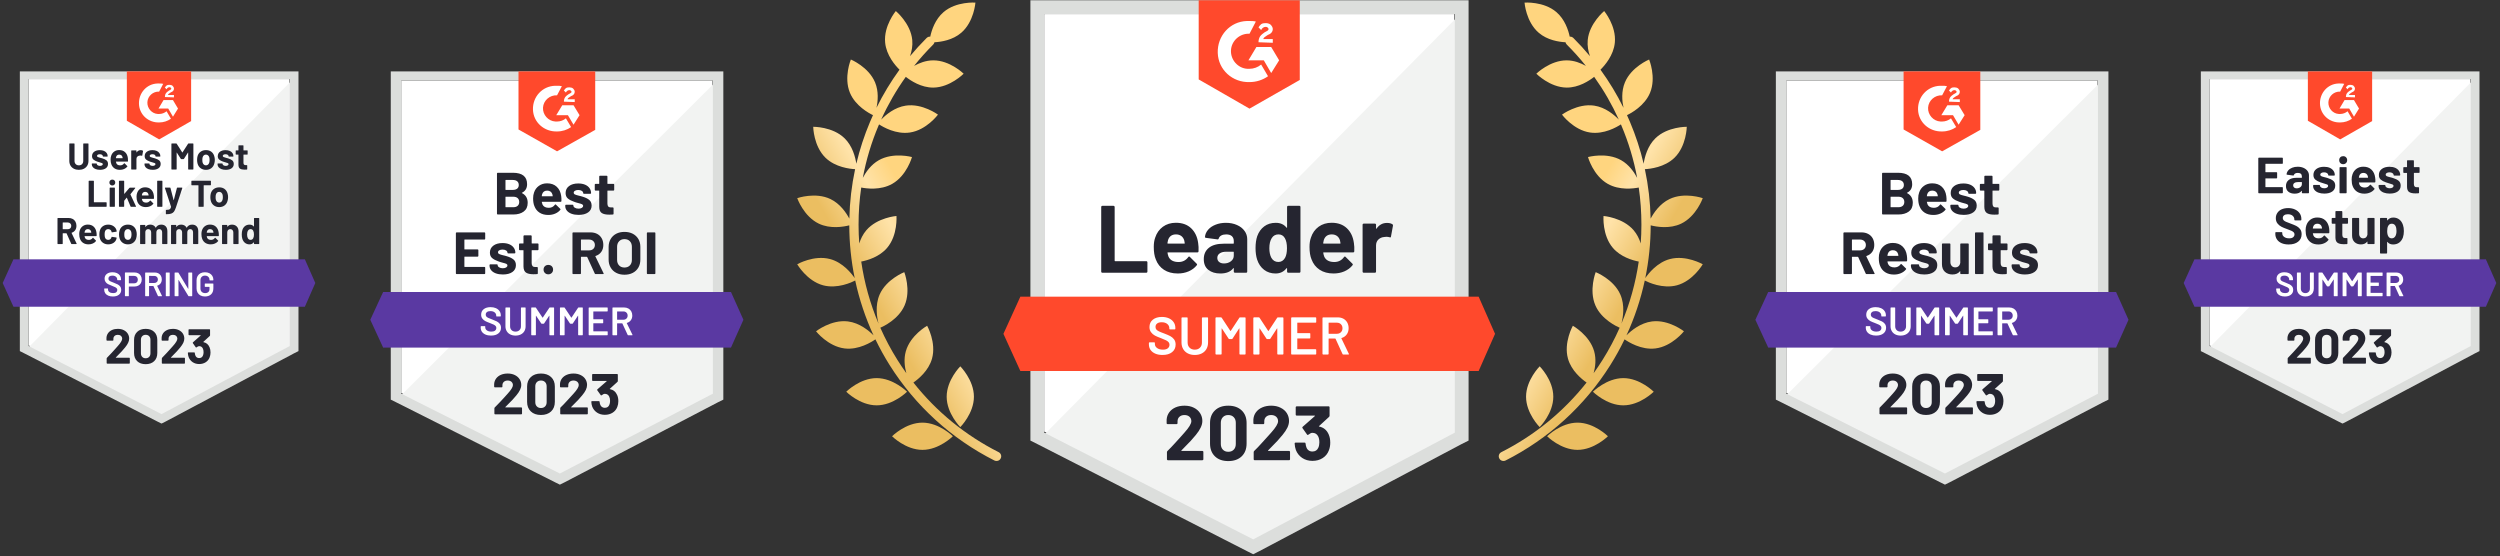
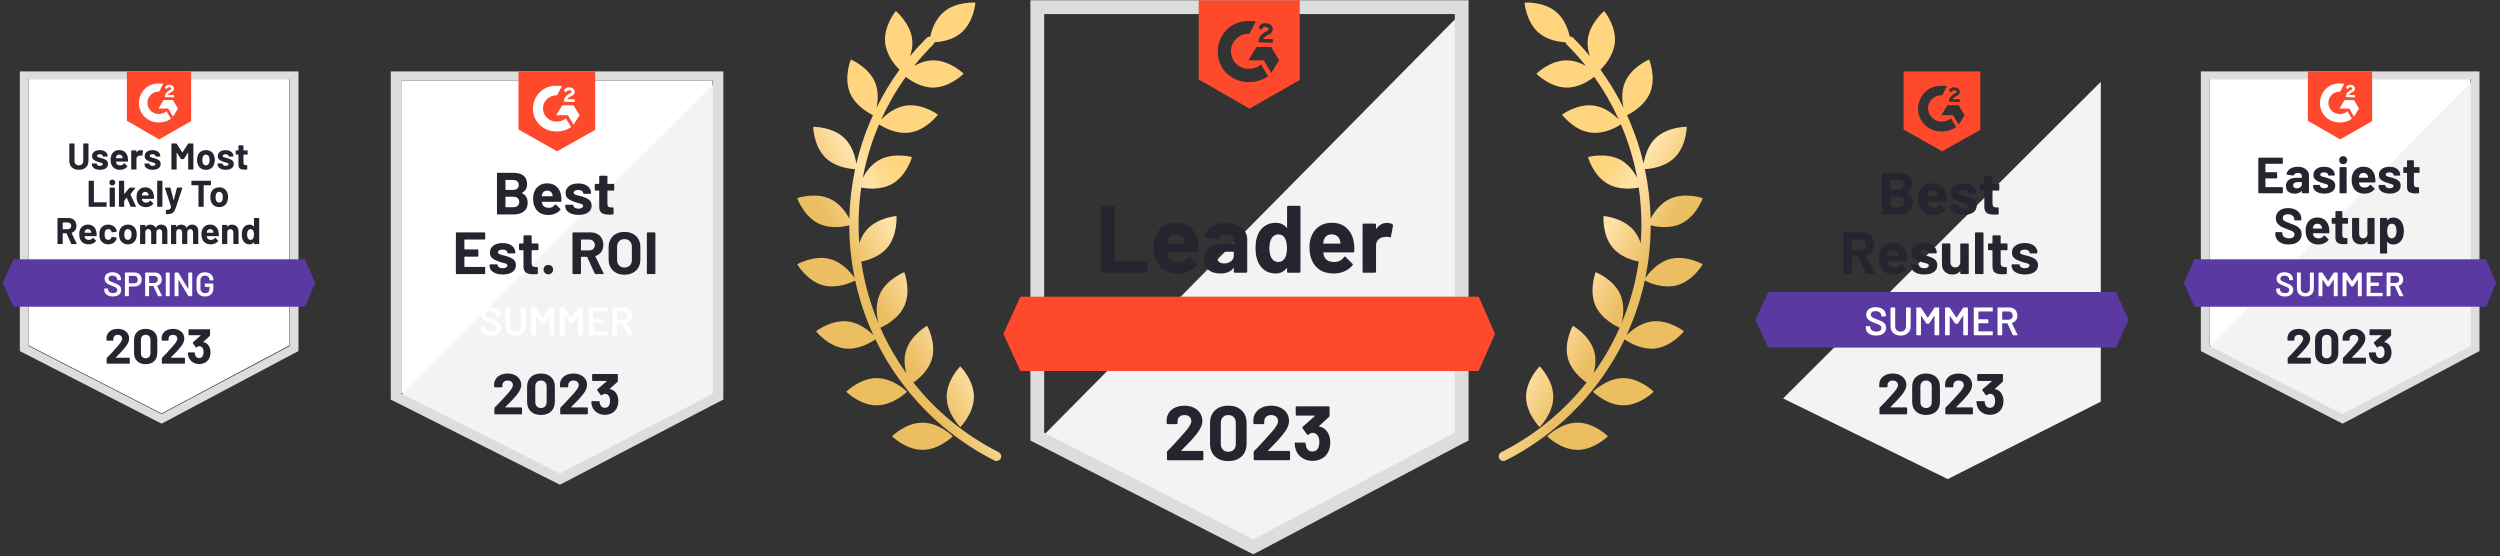
<svg xmlns="http://www.w3.org/2000/svg" xmlns:xlink="http://www.w3.org/1999/xlink" fill="none" height="218" viewBox="0 0 980 218" width="980">
  <rect x="0" y="0" width="980" height="218" fill="#333333" stroke="none" />
  <linearGradient id="a">
    <stop offset=".176" stop-color="#ebbe61" />
    <stop offset=".576" stop-color="#ffe3a9" />
    <stop offset=".792" stop-color="#ffd57f" />
  </linearGradient>
  <linearGradient id="b" gradientUnits="userSpaceOnUse" x1="316.989" x2="361.489" xlink:href="#a" y1="91" y2="65.5" />
  <linearGradient id="c" gradientUnits="userSpaceOnUse" x1="663" x2="618.5" xlink:href="#a" y1="91" y2="65.5" />
  <clipPath id="d">
    <path d="m1 28h124v138h-124z" />
  </clipPath>
  <clipPath id="e">
    <path d="m145 28h148v162h-148z" />
  </clipPath>
  <clipPath id="f">
    <path d="m687 28h148v162h-148z" />
  </clipPath>
  <clipPath id="g">
    <path d="m855 28h124v138h-124z" />
  </clipPath>
  <g clip-path="url(#d)">
    <path d="m11.208 135.375 52.106 26.691 50.128-26.691v-104.37h-102.234z" fill="#fff" />
-     <path d="m114.497 31.403-104.345 105.831 54.085 26.956 50.26-25.893z" fill="#f2f3f2" />
    <path d="m7.778 65.795v71.838l1.847.929 52.106 26.69 1.583.797 1.583-.797 50.26-26.69 1.846-.929v-110.081h-109.225zm3.43 69.846v-104.636h102.366v104.636l-50.26 26.69z" fill="#dcdedc" />
    <path d="m62.391 32.731c.528 0 1.055 0 1.583.133l-1.583 3.054c-2.374-.133-4.485 1.726-4.617 4.116-.132 2.39 1.715 4.515 4.089 4.647h.528c1.055 0 2.111-.398 2.902-1.062l1.715 2.921c-1.319.929-2.902 1.461-4.617 1.461-4.221.133-7.783-3.054-7.915-7.303-.132-4.249 3.034-7.834 7.255-7.967zm5.409 6.506 1.979 3.32-1.979 3.187-1.847-3.187h-3.825l1.979-3.32zm-3.166-1.195c0-.531.132-1.062.396-1.461.264-.398.791-.797 1.187-1.062l.264-.133c.528-.266.66-.398.66-.664s-.396-.531-.66-.531c-.528 0-.923.266-1.187.797l-.66-.664c.132-.266.396-.531.66-.797.396-.266.791-.266 1.187-.266s.923.133 1.187.398c.264.266.528.664.528 1.062 0 .664-.396 1.195-1.187 1.461l-.396.266c-.396.266-.66.398-.791.797h2.374v.929zm-2.243 16.598 12.532-7.17v-19.918h-25.196v19.785z" fill="#ff492c" />
    <path d="m119.51 101.647h-114.238l-4.221 9.296 4.221 9.295h114.238l4.089-9.295z" fill="#5a39a2" />
    <path d="m28.106 95.672c-.088 0-.154-.044-.198-.133l-1.807-4.05c-.026-.035-.057-.053-.092-.053h-1.345c-.053 0-.079.026-.079.08v3.984c0 .044-.018.084-.053.119-.026.035-.066.053-.119.053h-1.702c-.044 0-.084-.018-.119-.053-.035-.035-.053-.075-.053-.119v-9.879c0-.044.018-.084.053-.119.035-.035.075-.053.119-.053h4.155c.616 0 1.161.128 1.636.385.466.248.827.606 1.082 1.075.255.469.383 1.009.383 1.62 0 .664-.163 1.23-.488 1.7-.334.478-.796.814-1.385 1.009-.044.018-.057.049-.04.093l1.979 4.143c.018.035.026.062.026.08 0 .08-.053.119-.158.119zm-3.443-8.459c-.053 0-.079.026-.079.08v2.496c0 .044.026.066.079.066h1.9c.405 0 .734-.119.989-.358.255-.248.383-.567.383-.956s-.128-.708-.383-.956c-.255-.248-.585-.372-.989-.372zm13.152 3.93c.062.372.084.788.066 1.248-.009.115-.075.173-.198.173h-4.472c-.062 0-.084.022-.066.066.026.195.079.39.158.584.255.549.769.823 1.543.823.616-.009 1.104-.261 1.464-.757.035-.062.079-.093.132-.093.026 0 .062.018.105.053l1.042 1.049c.044.044.066.084.066.119 0 .027-.018.066-.053.119-.317.398-.73.708-1.24.929-.501.221-1.051.332-1.649.332-.835 0-1.539-.19-2.111-.571-.58-.381-.994-.912-1.24-1.593-.202-.487-.303-1.124-.303-1.912 0-.54.07-1.014.211-1.421.229-.691.62-1.239 1.174-1.647.554-.407 1.214-.611 1.979-.611.967 0 1.746.283 2.335.85.58.558.932 1.31 1.055 2.257zm-3.377-1.328c-.607 0-1.007.288-1.2.863-.044.124-.079.279-.106.465 0 .053.026.08.079.08h2.506c.053 0 .07-.026.053-.08-.044-.283-.066-.42-.066-.412-.088-.292-.242-.518-.462-.677-.22-.159-.488-.239-.805-.239zm7.981 5.975c-.774 0-1.442-.195-2.005-.584-.572-.39-.976-.925-1.214-1.607-.167-.487-.251-1.062-.251-1.726 0-.655.084-1.222.251-1.7.229-.655.629-1.173 1.2-1.554.572-.381 1.244-.571 2.018-.571s1.455.195 2.045.584c.581.39.967.881 1.161 1.474.079.23.119.407.119.531v.026c0 .088-.048.142-.145.159l-1.675.252h-.026c-.088 0-.145-.049-.172-.146l-.04-.239c-.07-.257-.22-.465-.449-.624-.237-.168-.514-.252-.831-.252-.308 0-.567.08-.778.239-.22.15-.374.363-.462.637-.106.292-.158.691-.158 1.195 0 .504.048.903.145 1.195.088.292.242.522.462.691.22.168.484.252.791.252.299 0 .563-.08.791-.239.229-.168.387-.39.475-.664.009-.027.013-.058.013-.093.009-.009.013-.022.013-.04.009-.124.075-.173.198-.146l1.675.252c.097.027.145.084.145.173 0 .071-.031.217-.092.438-.202.646-.594 1.155-1.174 1.527-.589.372-1.266.558-2.031.558zm7.717 0c-.809 0-1.504-.217-2.084-.651-.58-.425-.976-1.009-1.187-1.753-.141-.451-.211-.947-.211-1.487 0-.575.07-1.089.211-1.54.22-.726.62-1.292 1.2-1.7s1.275-.611 2.084-.611c.8 0 1.477.199 2.031.598.563.407.963.974 1.2 1.7.149.487.224.996.224 1.527 0 .522-.066 1.014-.198 1.474-.211.761-.607 1.359-1.187 1.793-.572.434-1.266.651-2.084.651zm0-1.766c.325 0 .598-.097.818-.292.22-.195.378-.465.475-.81.079-.31.119-.651.119-1.022 0-.407-.04-.752-.119-1.036-.105-.328-.268-.584-.488-.77-.22-.186-.492-.279-.818-.279s-.598.093-.818.279c-.22.186-.378.443-.475.77-.07.239-.105.584-.105 1.036 0 .443.031.783.092 1.022.097.345.26.615.488.81.229.195.506.292.831.292zm13.06-5.975c.756 0 1.35.23 1.781.691.422.452.633 1.093.633 1.925v4.833c0 .044-.018.084-.053.119-.035.035-.075.053-.119.053h-1.702c-.053 0-.092-.018-.119-.053-.035-.035-.053-.075-.053-.119v-4.382c0-.398-.101-.717-.303-.956-.202-.23-.475-.345-.818-.345-.334 0-.611.115-.831.345-.211.239-.317.553-.317.943v4.395c0 .044-.018.084-.053.119-.026.035-.066.053-.119.053h-1.688c-.044 0-.084-.018-.119-.053-.035-.035-.053-.075-.053-.119v-4.382c0-.39-.105-.704-.317-.943s-.488-.358-.831-.358c-.308 0-.567.093-.778.279-.202.186-.325.443-.369.77v4.634c0 .044-.013.084-.04.119-.035.035-.079.053-.132.053h-1.688c-.053 0-.097-.018-.132-.053-.035-.035-.053-.075-.053-.119v-7.157c0-.053.018-.097.053-.133.035-.027.079-.04.132-.04h1.688c.053 0 .097.013.132.04.026.035.04.08.04.133v.571c0 .027.013.044.04.053.018.009.035 0 .053-.026.396-.593 1.011-.89 1.847-.89.484 0 .906.102 1.266.305s.638.496.831.876c.026.053.061.053.105 0 .211-.398.497-.695.857-.89.369-.195.778-.292 1.227-.292zm12.123 0c.756 0 1.346.23 1.768.691.422.452.633 1.093.633 1.925v4.833c0 .044-.013.084-.04.119-.035.035-.079.053-.132.053h-1.688c-.053 0-.097-.018-.132-.053-.035-.035-.053-.075-.053-.119v-4.382c0-.398-.101-.717-.303-.956-.202-.23-.47-.345-.805-.345-.343 0-.62.115-.831.345-.211.239-.317.553-.317.943v4.395c0 .044-.018.084-.053.119s-.079.053-.132.053h-1.675c-.053 0-.092-.018-.119-.053-.035-.035-.053-.075-.053-.119v-4.382c0-.39-.11-.704-.33-.943-.211-.239-.484-.358-.818-.358-.308 0-.567.093-.778.279s-.334.443-.369.77v4.634c0 .044-.018.084-.053.119s-.075.053-.119.053h-1.702c-.053 0-.092-.018-.119-.053-.035-.035-.053-.075-.053-.119v-7.157c0-.053.018-.097.053-.133.026-.027.066-.04.119-.04h1.702c.044 0 .084.013.119.04.035.035.053.08.053.133v.571c0 .027.009.044.026.053.018.009.035 0 .053-.026.405-.593 1.02-.89 1.847-.89.484 0 .906.102 1.266.305.369.204.651.496.844.876.026.053.057.053.092 0 .22-.398.51-.695.871-.89.361-.195.769-.292 1.227-.292zm10.395 3.094c.062.372.084.788.066 1.248-.009.115-.07.173-.185.173h-4.485c-.062 0-.084.022-.066.066.035.195.088.39.158.584.255.549.769.823 1.543.823.616-.009 1.104-.261 1.464-.757.035-.062.079-.093.132-.093.026 0 .062.018.105.053l1.042 1.049c.044.044.066.084.066.119 0 .027-.018.066-.053.119-.317.398-.73.708-1.24.929-.501.221-1.051.332-1.649.332-.827 0-1.53-.19-2.111-.571-.572-.381-.985-.912-1.24-1.593-.202-.487-.303-1.124-.303-1.912 0-.54.07-1.014.211-1.421.229-.691.62-1.239 1.174-1.647.554-.407 1.214-.611 1.979-.611.967 0 1.746.283 2.335.85.58.558.932 1.31 1.055 2.257zm-3.377-1.328c-.607 0-1.007.288-1.2.863-.035.124-.07.279-.106.465 0 .053.026.08.079.08h2.506c.061 0 .079-.026.053-.08-.044-.283-.066-.42-.066-.412-.088-.292-.242-.518-.462-.677-.211-.159-.479-.239-.805-.239zm8.588-1.766c.774 0 1.398.239 1.873.717.475.478.712 1.124.712 1.939v4.794c0 .044-.018.084-.053.119s-.075.053-.119.053h-1.702c-.044 0-.084-.018-.119-.053s-.053-.075-.053-.119v-4.369c0-.39-.11-.708-.33-.956-.211-.239-.497-.358-.857-.358-.361 0-.651.119-.871.358-.211.248-.317.567-.317.956v4.369c0 .044-.018.084-.053.119s-.079.053-.132.053h-1.688c-.053 0-.097-.018-.132-.053-.026-.035-.04-.075-.04-.119v-7.157c0-.053.013-.097.04-.133.035-.027.079-.04.132-.04h1.688c.053 0 .097.013.132.04.035.035.053.08.053.133v.505c0 .035.009.058.026.066.018.009.031.004.04-.013.396-.567.985-.85 1.768-.85zm8.64-2.43c0-.044.018-.084.053-.119.035-.035.075-.053.119-.053h1.701c.044 0 .084.018.119.053s.053.075.053.119v9.879c0 .044-.018.084-.053.119s-.075.053-.119.053h-1.701c-.044 0-.084-.018-.119-.053-.035-.035-.053-.075-.053-.119v-.478c0-.035-.009-.053-.026-.053-.026-.009-.048-.004-.066.013-.405.54-.959.81-1.662.81-.677 0-1.262-.19-1.754-.571-.484-.381-.835-.903-1.055-1.567-.158-.505-.237-1.093-.237-1.766 0-.691.088-1.292.264-1.806.22-.629.567-1.124 1.042-1.487.484-.363 1.077-.544 1.781-.544.695 0 1.236.243 1.623.73.018.027.04.035.066.027.018-.009.026-.027.026-.053zm-.303 7.768c.194-.354.29-.845.29-1.474 0-.646-.105-1.155-.317-1.527-.229-.381-.554-.571-.976-.571-.457 0-.8.19-1.029.571-.246.381-.369.894-.369 1.54 0 .584.101 1.071.303 1.461.246.425.607.637 1.082.637.431 0 .769-.212 1.016-.637zm-64.335-12.323c-.044 0-.084-.018-.119-.053-.035-.035-.053-.075-.053-.119v-9.879c0-.044.018-.084.053-.12.035-.035.075-.053.119-.053h1.702c.053 0 .092.018.119.053.035.035.053.075.053.12v8.206c0 .053.026.08.079.08h4.736c.053 0 .097.018.132.053s.053.075.053.119v1.421c0 .044-.018.084-.053.119s-.079.053-.132.053zm9.102-8.352c-.325 0-.598-.111-.818-.332-.22-.221-.33-.496-.33-.823 0-.345.105-.624.317-.837.211-.212.488-.319.831-.319.334 0 .611.106.831.319.211.212.317.491.317.837 0 .328-.11.602-.33.823-.22.221-.492.332-.818.332zm-.871 8.352c-.053 0-.092-.018-.119-.053-.035-.035-.053-.075-.053-.119v-7.17c0-.053.018-.097.053-.133.026-.035.066-.053.119-.053h1.702c.044 0 .084.018.119.053s.053.08.053.133v7.17c0 .044-.018.084-.053.119s-.075.053-.119.053zm3.641 0c-.044 0-.084-.018-.119-.053s-.053-.075-.053-.119v-9.879c0-.044.018-.084.053-.12.035-.035.075-.053.119-.053h1.702c.044 0 .084.018.119.053.035.035.053.075.053.12v4.926c0 .027.009.044.026.053.018 0 .04-.009.066-.027l1.966-2.311c.07-.062.145-.093.224-.093h1.926c.097 0 .145.031.145.093 0 .035-.013.075-.04.119l-1.847 2.35c-.018.044-.022.08-.013.106l2.163 4.634c.018.035.026.062.026.08 0 .08-.053.119-.158.119h-1.781c-.097 0-.167-.044-.211-.133l-1.438-3.413c-.009-.018-.026-.031-.053-.04-.018-.009-.031 0-.04.026l-.937 1.169c-.018.035-.026.062-.026.08v2.138c0 .044-.018.084-.053.119-.035.035-.075.053-.119.053zm13.495-4.528c.062.372.079.788.053 1.248-.009.115-.07.173-.185.173h-4.485c-.053 0-.07.022-.053.066.026.195.079.39.158.584.255.549.769.823 1.543.823.616-.009 1.104-.261 1.464-.757.035-.062.079-.093.132-.093.026 0 .057.018.092.053l1.042 1.049c.053.044.079.084.079.119 0 .027-.018.066-.053.12-.325.398-.739.708-1.24.929-.501.221-1.051.332-1.649.332-.835 0-1.539-.19-2.111-.571-.58-.381-.994-.912-1.24-1.593-.211-.487-.317-1.124-.317-1.912 0-.54.075-1.014.224-1.421.22-.691.611-1.239 1.174-1.647.554-.407 1.214-.611 1.979-.611.967 0 1.741.283 2.322.85.589.558.945 1.31 1.069 2.257zm-3.377-1.328c-.616 0-1.02.288-1.214.863-.035.124-.066.279-.092.465 0 .053.022.08.066.08h2.52c.053 0 .07-.027.053-.08-.053-.283-.079-.42-.079-.412-.079-.292-.229-.518-.449-.677-.22-.159-.488-.239-.805-.239zm4.868 5.856c-.044 0-.084-.018-.119-.053-.035-.035-.053-.075-.053-.119v-9.879c0-.044.018-.084.053-.12.035-.035.075-.053.119-.053h1.702c.053 0 .092.018.119.053.035.035.053.075.053.12v9.879c0 .044-.018.084-.053.119-.026.035-.066.053-.119.053zm3.324 2.908c-.026 0-.048-.018-.066-.053-.018-.035-.026-.075-.026-.119v-1.354c0-.044.013-.084.04-.119.035-.035.079-.053.132-.053.405-.009.726-.04.963-.093.237-.062.427-.177.567-.345.141-.159.251-.403.33-.73.009-.018.009-.044 0-.08l-2.388-7.277c-.009-.018-.013-.044-.013-.08 0-.088.053-.133.158-.133h1.82c.106 0 .172.053.198.159l1.214 4.727c.018.026.035.04.053.04s.031-.013.04-.04l1.214-4.727c.035-.106.105-.159.211-.159h1.768c.062 0 .101.018.119.053.026.035.031.088.013.159l-2.506 7.595c-.246.708-.492 1.239-.739 1.593-.255.354-.611.615-1.069.783-.449.168-1.091.252-1.926.252zm17.4-13.133c.053 0 .097.018.132.053.026.035.04.075.04.12v1.434c0 .053-.013.093-.04.119-.035.035-.079.053-.132.053h-2.599c-.044 0-.066.026-.066.08v8.193c0 .044-.018.084-.053.119-.035.035-.075.053-.119.053h-1.702c-.053 0-.092-.018-.119-.053-.035-.035-.053-.075-.053-.119v-8.193c0-.053-.026-.08-.079-.08h-2.52c-.053 0-.097-.018-.132-.053-.026-.027-.04-.066-.04-.119v-1.434c0-.044.013-.084.04-.12.035-.035.079-.053.132-.053zm3.43 10.344c-.818 0-1.517-.217-2.098-.651-.58-.425-.976-1.009-1.187-1.753-.132-.452-.198-.947-.198-1.487 0-.575.066-1.089.198-1.54.22-.726.624-1.292 1.214-1.7.572-.407 1.266-.611 2.084-.611.791 0 1.469.199 2.031.598.563.407.959.974 1.187 1.7.158.487.237.996.237 1.527 0 .522-.07 1.014-.211 1.474-.211.761-.602 1.359-1.174 1.793-.58.434-1.275.651-2.084.651zm0-1.766c.317 0 .585-.097.805-.292.229-.195.391-.465.488-.81.079-.31.119-.651.119-1.022 0-.407-.04-.752-.119-1.036-.105-.328-.273-.584-.501-.77-.22-.186-.488-.279-.805-.279-.334 0-.607.093-.818.279-.22.186-.378.443-.475.77-.079.239-.119.584-.119 1.036 0 .443.035.783.105 1.022.097.345.26.615.488.81.22.195.497.292.831.292zm-55.022-12.841c-.739 0-1.394-.146-1.966-.438-.563-.292-1.002-.704-1.319-1.235-.308-.531-.462-1.142-.462-1.833v-6.666c0-.044.013-.084.04-.119.035-.035.079-.053.132-.053h1.688c.053 0 .097.018.132.053s.053.075.053.119v6.679c0 .513.154.929.462 1.248.317.319.73.478 1.24.478.519 0 .937-.159 1.253-.478.308-.319.462-.735.462-1.248v-6.679c0-.044.018-.084.053-.119.035-.035.075-.053.119-.053h1.702c.053 0 .097.018.132.053.026.035.04.075.04.119v6.666c0 .691-.154 1.301-.462 1.833-.317.531-.756.943-1.319 1.235-.572.292-1.231.438-1.979.438zm8.297-.013c-.651 0-1.218-.093-1.702-.279s-.857-.443-1.121-.77c-.273-.336-.409-.713-.409-1.129v-.146c0-.053.018-.097.053-.133.035-.026.079-.04.132-.04h1.609c.044 0 .084.013.119.04.035.035.053.08.053.133v.013c0 .212.119.394.356.544.237.15.532.226.884.226.334 0 .603-.066.805-.199.202-.133.303-.292.303-.478 0-.177-.088-.31-.264-.398s-.462-.181-.857-.279c-.449-.115-.805-.226-1.069-.332-.616-.221-1.108-.487-1.477-.797-.369-.31-.554-.757-.554-1.341 0-.717.277-1.288.831-1.713.554-.425 1.293-.637 2.216-.637.616 0 1.156.097 1.623.292.466.204.827.487 1.082.85.255.354.383.761.383 1.222 0 .053-.018.093-.053.119-.026.035-.066.053-.119.053h-1.557c-.044 0-.084-.018-.119-.053-.035-.027-.053-.066-.053-.119 0-.212-.11-.394-.33-.544-.211-.142-.497-.212-.857-.212-.317 0-.576.058-.778.173s-.303.274-.303.478c0 .195.097.341.29.438.202.097.532.204.989.319.114.027.237.058.369.093l.435.119c.686.204 1.227.465 1.623.783.396.328.594.797.594 1.408 0 .717-.281 1.279-.844 1.686-.572.407-1.332.611-2.282.611zm10.909-4.634c.053.372.07.788.053 1.248-.009.115-.07.173-.185.173h-4.485c-.062 0-.079.022-.053.066.026.195.079.39.158.584.246.549.756.823 1.53.823.624-.009 1.113-.261 1.464-.757.044-.062.088-.093.132-.093.035 0 .07.018.105.053l1.042 1.049c.053.044.079.084.079.119 0 .026-.022.066-.066.119-.317.398-.726.708-1.227.929s-1.055.332-1.662.332c-.827 0-1.53-.19-2.111-.571-.572-.381-.985-.912-1.24-1.593-.202-.487-.303-1.124-.303-1.912 0-.54.075-1.014.224-1.421.22-.691.607-1.239 1.161-1.647.554-.407 1.214-.611 1.979-.611.967 0 1.746.283 2.335.85.589.558.945 1.31 1.069 2.257zm-3.39-1.328c-.607 0-1.007.288-1.2.863-.035.124-.07.279-.105.465 0 .053.026.08.079.08h2.506c.062 0 .084-.027.066-.08-.053-.283-.079-.42-.079-.412-.088-.292-.237-.518-.449-.677-.22-.159-.492-.239-.818-.239zm8.429-1.753c.343 0 .616.066.818.199.079.044.11.119.092.226l-.303 1.66c-.009.115-.079.15-.211.106-.141-.053-.308-.08-.501-.08-.079 0-.185.013-.317.04-.352.027-.651.155-.897.385-.237.23-.356.536-.356.916v3.984c0 .044-.018.084-.053.12-.035.035-.075.053-.119.053h-1.702c-.044 0-.084-.018-.119-.053-.035-.035-.053-.075-.053-.12v-7.157c0-.053.018-.097.053-.133.035-.026.075-.04.119-.04h1.702c.044 0 .084.013.119.04.035.035.053.08.053.133v.558c0 .027.009.044.026.053.018.009.035.004.053-.013.396-.584.928-.876 1.596-.876zm4.696 7.715c-.651 0-1.218-.093-1.702-.279s-.857-.443-1.121-.77c-.264-.336-.396-.713-.396-1.129v-.146c0-.053.018-.097.053-.133.026-.026.066-.04.119-.04h1.609c.044 0 .084.013.119.04.035.035.053.08.053.133v.013c0 .212.119.394.356.544.237.15.536.226.897.226.325 0 .589-.066.791-.199s.303-.292.303-.478c0-.177-.084-.31-.251-.398-.176-.088-.462-.181-.858-.279-.457-.115-.818-.226-1.082-.332-.616-.221-1.108-.487-1.477-.797-.369-.31-.554-.757-.554-1.341 0-.717.281-1.288.844-1.713.554-.425 1.288-.637 2.203-.637.624 0 1.165.097 1.623.292.466.204.827.487 1.082.85.264.354.396.761.396 1.222 0 .053-.018.093-.053.119-.035.035-.079.053-.132.053h-1.543c-.053 0-.097-.018-.132-.053-.035-.027-.053-.066-.053-.119 0-.212-.105-.394-.317-.544-.22-.142-.51-.212-.871-.212-.317 0-.576.058-.778.173-.202.115-.303.274-.303.478 0 .195.097.341.29.438.202.097.536.204 1.002.319.106.027.224.058.356.093.141.035.286.075.435.119.686.204 1.227.465 1.623.783.396.328.594.797.594 1.408 0 .717-.281 1.279-.844 1.686-.563.407-1.323.611-2.282.611zm13.864-10.211c.053-.08.123-.119.211-.119h1.702c.044 0 .084.018.119.053.035.035.053.075.053.119v9.879c0 .044-.018.084-.053.12-.035.035-.075.053-.119.053h-1.702c-.053 0-.092-.018-.119-.053-.035-.035-.053-.075-.053-.12v-6.44c0-.044-.013-.066-.04-.066-.018 0-.035.018-.053.053l-1.543 2.417c-.044.08-.11.119-.198.119h-.857c-.088 0-.154-.04-.198-.119l-1.543-2.417c-.018-.035-.035-.049-.053-.04-.018 0-.026.022-.026.066v6.427c0 .044-.018.084-.053.12-.035.035-.079.053-.132.053h-1.688c-.053 0-.097-.018-.132-.053-.035-.035-.053-.075-.053-.12v-9.879c0-.044.018-.084.053-.119.035-.035.079-.053.132-.053h1.688c.088 0 .158.04.211.119l2.177 3.399c.026.062.053.062.079 0zm7.018 10.225c-.818 0-1.517-.217-2.097-.651-.58-.425-.976-1.009-1.187-1.753-.132-.451-.198-.947-.198-1.487 0-.575.066-1.089.198-1.54.22-.726.625-1.292 1.214-1.7.572-.407 1.266-.611 2.084-.611.791 0 1.469.199 2.031.598.563.407.959.974 1.187 1.7.158.487.237.996.237 1.527 0 .522-.07 1.014-.211 1.474-.211.761-.602 1.359-1.174 1.793-.58.434-1.275.651-2.084.651zm0-1.766c.317 0 .585-.097.805-.292.229-.195.391-.465.488-.81.079-.31.119-.651.119-1.022 0-.407-.04-.752-.119-1.036-.105-.328-.273-.584-.501-.77-.22-.186-.488-.279-.805-.279-.334 0-.607.093-.818.279-.22.186-.378.443-.475.77-.079.239-.119.584-.119 1.036 0 .443.035.783.105 1.022.097.345.259.615.488.81.22.195.497.292.831.292zm7.757 1.753c-.642 0-1.205-.093-1.688-.279s-.862-.443-1.134-.77c-.264-.336-.396-.713-.396-1.129v-.146c0-.053.018-.097.053-.133.035-.026.075-.04.119-.04h1.609c.053 0 .097.013.132.04.035.035.053.08.053.133v.013c0 .212.119.394.356.544.237.15.532.226.884.226.334 0 .602-.066.805-.199s.303-.292.303-.478c0-.177-.088-.31-.264-.398s-.462-.181-.858-.279c-.457-.115-.813-.226-1.069-.332-.624-.221-1.117-.487-1.477-.797-.369-.31-.554-.757-.554-1.341 0-.717.277-1.288.831-1.713.554-.425 1.293-.637 2.216-.637.616 0 1.156.097 1.623.292.466.204.827.487 1.082.85.255.354.383.761.383 1.222 0 .053-.018.093-.053.119-.035.035-.075.053-.119.053h-1.557c-.044 0-.084-.018-.119-.053-.035-.027-.053-.066-.053-.119 0-.212-.11-.394-.33-.544-.22-.142-.506-.212-.857-.212-.325 0-.589.058-.791.173s-.303.274-.303.478c0 .195.101.341.303.438.194.097.523.204.989.319l.369.093.435.119c.686.204 1.227.465 1.623.783.396.328.594.797.594 1.408 0 .717-.281 1.279-.844 1.686-.572.407-1.337.611-2.295.611zm8.575-6.135c0 .044-.013.084-.04.119-.035.035-.079.053-.132.053h-1.385c-.053 0-.079.022-.079.066v3.107c0 .319.066.558.198.717.132.15.343.226.633.226h.475c.053 0 .092.018.119.053.035.035.053.075.053.119v1.394c0 .106-.057.168-.172.186-.405.018-.695.027-.871.027-.8 0-1.398-.133-1.794-.398-.396-.266-.598-.77-.607-1.514v-3.917c0-.044-.026-.066-.079-.066h-.831c-.044 0-.084-.018-.119-.053-.035-.035-.053-.075-.053-.119v-1.301c0-.053.018-.097.053-.133.035-.026.075-.04.119-.04h.831c.053 0 .079-.026.079-.08v-1.74c0-.044.013-.084.04-.119.035-.035.079-.053.132-.053h1.623c.044 0 .084.018.119.053s.053.075.053.119v1.74c0 .053.026.08.079.08h1.385c.053 0 .097.013.132.04.026.035.04.08.04.133z" fill="#252530" />
    <path d="m44.239 116.228c-.686 0-1.284-.111-1.794-.332-.51-.222-.906-.532-1.187-.93-.273-.398-.409-.868-.409-1.408v-.331c0-.045.018-.085.053-.12.026-.027.061-.04.105-.04h1.174c.044 0 .084.013.119.04.026.035.04.075.04.12v.252c0 .407.18.743.541 1.009.361.274.853.412 1.477.412.536 0 .941-.115 1.214-.346.273-.23.409-.526.409-.889 0-.248-.075-.461-.224-.638-.149-.168-.36-.323-.633-.464-.281-.142-.699-.319-1.253-.532-.624-.23-1.13-.447-1.517-.65-.387-.204-.708-.483-.963-.837-.264-.345-.396-.779-.396-1.301 0-.779.281-1.394.844-1.846.563-.451 1.315-.677 2.256-.677.66 0 1.244.115 1.754.345.501.23.893.553 1.174.97.281.407.422.88.422 1.42v.226c0 .044-.018.084-.053.12-.026.026-.062.039-.106.039h-1.187c-.044 0-.079-.013-.105-.039-.035-.036-.053-.076-.053-.12v-.146c0-.416-.167-.766-.501-1.049-.343-.292-.813-.438-1.411-.438-.484 0-.857.102-1.121.305-.273.204-.409.492-.409.863 0 .266.07.483.211.651s.352.319.633.451c.281.142.717.319 1.306.532.624.239 1.126.456 1.504.65.369.195.69.465.963.81.264.354.396.793.396 1.315 0 .797-.295 1.43-.884 1.899-.581.469-1.376.704-2.388.704zm8.522-9.415c.554 0 1.042.115 1.464.345.422.23.748.553.976.97.237.424.356.911.356 1.46 0 .54-.119 1.018-.356 1.434-.237.416-.572.735-1.002.956-.44.23-.945.346-1.517.346h-2.111c-.044 0-.066.022-.066.066v3.572c0 .044-.013.08-.04.106-.035.036-.075.053-.119.053h-1.214c-.044 0-.079-.017-.106-.053-.035-.026-.053-.062-.053-.106v-8.99c0-.044.018-.084.053-.119.026-.027.062-.04.106-.04zm-.224 4.262c.449 0 .809-.132 1.082-.398.273-.266.409-.615.409-1.049 0-.443-.136-.801-.409-1.076-.273-.274-.633-.411-1.082-.411h-1.966c-.044 0-.066.022-.066.066v2.802c0 .044.022.066.066.066zm9.551 5.046c-.088 0-.149-.04-.185-.119l-1.741-3.824c-.018-.036-.044-.054-.079-.054h-1.583c-.044 0-.066.023-.066.067v3.771c0 .044-.018.08-.053.106-.026.036-.062.053-.105.053h-1.214c-.044 0-.079-.017-.105-.053-.035-.026-.053-.062-.053-.106v-8.976c0-.045.018-.08.053-.107.026-.035.062-.053.105-.053h3.628c.536 0 1.011.111 1.425.332.413.23.734.549.963.956.229.416.343.89.343 1.421 0 .611-.154 1.129-.462 1.554-.317.433-.752.734-1.306.903-.018 0-.031.008-.04.026s-.009.036 0 .053l1.86 3.864c.018.036.026.062.026.08 0 .071-.048.106-.145.106zm-3.588-7.967c-.044 0-.066.022-.066.066v2.643c0 .044.022.066.066.066h1.979c.422 0 .761-.128 1.016-.385.264-.248.396-.58.396-.996s-.132-.752-.396-1.009c-.255-.257-.594-.385-1.016-.385zm6.649 7.967c-.044 0-.084-.017-.119-.053-.026-.026-.04-.062-.04-.106v-8.976c0-.045.013-.08.04-.107.035-.035.075-.053.119-.053h1.214c.044 0 .079.018.106.053.035.027.053.062.053.107v8.976c0 .044-.018.08-.053.106-.026.036-.062.053-.106.053zm8.667-9.135c0-.045.018-.08.053-.107.026-.035.062-.053.105-.053h1.214c.044 0 .084.018.119.053.026.027.04.062.04.107v8.976c0 .044-.013.08-.04.106-.035.036-.075.053-.119.053h-1.174c-.088 0-.149-.035-.185-.106l-3.799-6.267c-.018-.027-.035-.04-.053-.04-.018.009-.026.031-.026.066l.026 6.188c0 .044-.018.08-.053.106-.026.036-.061.053-.105.053h-1.214c-.044 0-.079-.017-.105-.053-.035-.026-.053-.062-.053-.106v-8.976c0-.045.018-.08.053-.107.026-.035.061-.053.105-.053h1.174c.088 0 .149.036.185.106l3.786 6.268c.018.027.035.035.053.027.018 0 .026-.018.026-.054zm6.543 9.242c-.66 0-1.24-.129-1.741-.386-.501-.265-.888-.637-1.161-1.115s-.409-1.027-.409-1.647v-3.213c0-.629.136-1.182.409-1.66.273-.469.66-.836 1.161-1.102.501-.257 1.082-.385 1.741-.385.651 0 1.227.128 1.728.385.492.257.875.606 1.148 1.049.273.443.409.943.409 1.501v.106c0 .044-.013.079-.04.106-.035.035-.075.053-.119.053h-1.2c-.044 0-.079-.018-.106-.053-.035-.027-.053-.062-.053-.106v-.067c0-.478-.163-.872-.488-1.181-.317-.31-.743-.465-1.28-.465-.536 0-.967.164-1.293.491-.325.319-.488.744-.488 1.275v3.32c0 .531.171.96.514 1.288.343.318.787.478 1.332.478.528 0 .945-.142 1.253-.425.299-.275.449-.655.449-1.142v-.824c0-.044-.022-.066-.066-.066h-1.623c-.044 0-.084-.018-.119-.053-.026-.027-.04-.062-.04-.106v-.983c0-.044.013-.08.04-.106.035-.036.075-.053.119-.053h3.047c.044 0 .084.017.119.053.026.026.04.062.04.106v1.7c0 1.018-.295 1.81-.884 2.377-.598.566-1.398.85-2.401.85z" fill="#fff" />
    <path d="m45.413 140.103c-.026.026-.035.053-.026.079.018.027.044.04.079.04h5.184c.062 0 .114.022.158.067.053.044.079.097.079.159v1.872c0 .062-.026.115-.079.16-.044.044-.097.066-.158.066h-8.601c-.07 0-.128-.022-.172-.066-.044-.045-.066-.098-.066-.16v-1.779c0-.115.04-.213.119-.292.624-.611 1.262-1.279 1.913-2.005s1.06-1.178 1.227-1.355c.352-.425.712-.832 1.082-1.221 1.161-1.293 1.741-2.253 1.741-2.882 0-.451-.158-.823-.475-1.115-.317-.284-.73-.425-1.24-.425-.51 0-.923.141-1.24.425-.325.292-.488.677-.488 1.155v.478c0 .062-.022.115-.066.159-.044.045-.097.067-.158.067h-2.256c-.061 0-.114-.022-.158-.067-.053-.044-.079-.097-.079-.159v-.903c.044-.69.264-1.306.66-1.846.396-.531.919-.938 1.57-1.221.659-.284 1.398-.425 2.216-.425.906 0 1.693.172 2.361.518.668.336 1.183.792 1.543 1.367.369.585.554 1.226.554 1.926 0 .54-.136 1.093-.409 1.66-.264.566-.664 1.177-1.2 1.832-.396.496-.822.991-1.28 1.487-.457.487-1.139 1.191-2.045 2.111zm11.688 2.655c-1.407 0-2.515-.394-3.324-1.181-.818-.788-1.227-1.864-1.227-3.227v-5.086c0-1.337.409-2.394 1.227-3.174.809-.787 1.917-1.181 3.324-1.181 1.398 0 2.511.394 3.337 1.181.818.78 1.227 1.837 1.227 3.174v5.086c0 1.363-.409 2.439-1.227 3.227-.827.787-1.939 1.181-3.337 1.181zm0-2.323c.572 0 1.024-.177 1.359-.532.343-.354.514-.827.514-1.42v-5.299c0-.584-.172-1.053-.514-1.407-.334-.354-.787-.531-1.359-.531-.563 0-1.011.177-1.346.531-.343.354-.514.823-.514 1.407v5.299c0 .593.172 1.066.514 1.42.334.355.783.532 1.346.532zm9.92-.332c-.026.026-.031.053-.013.079.009.027.035.04.079.04h5.184c.061 0 .114.022.158.067.044.044.066.097.066.159v1.872c0 .062-.022.115-.066.16-.044.044-.097.066-.158.066h-8.614c-.061 0-.114-.022-.158-.066-.044-.045-.066-.098-.066-.16v-1.779c0-.115.035-.213.105-.292.633-.611 1.271-1.279 1.913-2.005.651-.726 1.06-1.178 1.227-1.355.361-.425.726-.832 1.095-1.221 1.161-1.293 1.741-2.253 1.741-2.882 0-.451-.158-.823-.475-1.115-.325-.284-.743-.425-1.253-.425s-.923.141-1.24.425c-.317.292-.475.677-.475 1.155v.478c0 .062-.022.115-.066.159-.044.045-.101.067-.172.067h-2.256c-.062 0-.114-.022-.158-.067-.044-.044-.066-.097-.066-.159v-.903c.035-.69.251-1.306.646-1.846.396-.531.923-.938 1.583-1.221.66-.284 1.394-.425 2.203-.425.906 0 1.693.172 2.361.518.677.336 1.196.792 1.557 1.367.36.585.541 1.226.541 1.926 0 .54-.132 1.093-.396 1.66-.273.566-.677 1.177-1.214 1.832-.396.496-.822.991-1.28 1.487-.457.487-1.139 1.191-2.045 2.111zm15.117-3.984c.255.584.383 1.261.383 2.032 0 .699-.114 1.341-.343 1.925-.308.823-.822 1.465-1.543 1.925-.721.47-1.574.704-2.559.704-.967 0-1.816-.243-2.546-.73-.73-.496-1.258-1.16-1.583-1.992-.176-.496-.277-1.036-.303-1.62 0-.15.075-.226.224-.226h2.269c.149 0 .224.076.224.226.053.425.123.739.211.943.114.336.303.597.567.783.255.186.563.279.923.279.712 0 1.205-.314 1.478-.943.176-.38.264-.827.264-1.341 0-.611-.097-1.106-.29-1.487-.29-.602-.778-.903-1.464-.903-.141 0-.29.04-.449.12-.15.088-.334.208-.554.358-.053.036-.101.053-.145.053-.079 0-.136-.035-.172-.106l-1.135-1.607c-.026-.035-.04-.079-.04-.132 0-.08.026-.142.079-.186l3.034-2.683c.026-.026.04-.053.04-.079-.009-.027-.031-.04-.066-.04h-4.498c-.062 0-.119-.022-.172-.067-.044-.044-.066-.097-.066-.159v-1.872c0-.062.022-.115.066-.16.053-.044.11-.066.172-.066h7.968c.07 0 .128.022.172.066.044.045.066.098.066.16v2.124c0 .098-.044.195-.132.292l-2.506 2.311c-.026.027-.035.049-.026.066 0 .027.026.04.079.04 1.108.222 1.899.885 2.374 1.992z" fill="#252530" />
  </g>
  <g clip-path="url(#e)">
    <path d="m157.276 154.008 62.191 31.304 59.83-31.304v-122.41h-122.021z" fill="#fff" />
    <path d="m280.557 32.066-124.541 124.123 64.553 31.614 59.988-30.368z" fill="#f2f3f2" />
    <path d="m153.182 72.401v84.254l2.204 1.09 62.192 31.303 1.889.935 1.89-.935 59.987-31.303 2.204-1.09v-129.107h-130.366zm4.094 81.918v-122.722h122.178v122.722l-59.987 31.303z" fill="#dcdedc" />
    <path d="m218.365 33.623c.63 0 1.26 0 1.889.156l-1.889 3.582c-2.834-.156-5.353 2.025-5.51 4.828-.158 2.803 2.046 5.295 4.88 5.451h.63c1.26 0 2.519-.467 3.464-1.246l2.047 3.426c-1.575 1.09-3.464 1.713-5.511 1.713-5.038.156-9.289-3.582-9.447-8.566-.157-4.984 3.622-9.188 8.66-9.344zm6.455 7.631 2.362 3.893-2.362 3.738-2.204-3.738h-4.566l2.362-3.893zm-3.778-1.402c0-.623.157-1.246.472-1.713.315-.467.945-.934 1.417-1.246l.315-.156c.63-.311.787-.467.787-.779s-.472-.623-.787-.623c-.63 0-1.102.311-1.417.934l-.787-.779c.157-.311.472-.623.787-.934.472-.311.945-.311 1.417-.311s1.102.156 1.417.467.63.779.63 1.246c0 .779-.473 1.402-1.417 1.713l-.473.311c-.472.311-.787.467-.944.934h2.834v1.09zm-2.677 19.467 14.958-8.41v-23.361h-30.073v23.205z" fill="#ff492c" />
-     <path d="m286.54 114.451h-136.349l-5.039 10.902 5.039 10.901h136.349l4.88-10.901z" fill="#5a39a2" />
+     <path d="m286.54 114.451h-136.349h136.349l4.88-10.901z" fill="#5a39a2" />
    <path d="m190.198 93.629c0 .083-.032.15-.095.202-.052.052-.115.078-.188.078h-7.763c-.073 0-.11.042-.11.125v3.613c0 .083.037.125.11.125h5.086c.073 0 .142.026.205.078.052.062.078.13.078.202v2.258c0 .083-.026.15-.078.202-.063.063-.132.094-.205.094h-5.086c-.073 0-.11.036-.11.109v3.784c0 .083.037.125.11.125h7.763c.073 0 .136.026.188.078.063.052.095.114.095.187v2.273c0 .083-.032.151-.095.203-.052.052-.115.078-.188.078h-10.927c-.074 0-.137-.026-.189-.078-.063-.052-.095-.12-.095-.203v-15.791c0-.073.032-.14.095-.203.052-.052.115-.078.189-.078h10.927c.073 0 .136.026.188.078.063.062.095.13.095.203zm6.943 13.969c-1.06 0-1.983-.145-2.771-.436-.787-.29-1.396-.701-1.826-1.23-.43-.53-.646-1.132-.646-1.807v-.233c0-.073.027-.14.079-.203.053-.052.116-.078.189-.078h2.629c.084 0 .153.026.205.078.053.063.079.13.079.203v.015c0 .353.194.649.582.888.378.239.861.358 1.449.358.535 0 .971-.104 1.307-.311.325-.218.488-.478.488-.779 0-.28-.142-.493-.425-.638-.284-.135-.751-.281-1.402-.436-.734-.187-1.317-.369-1.747-.546-.997-.342-1.795-.763-2.393-1.261-.599-.498-.898-1.215-.898-2.149 0-1.153.451-2.066 1.354-2.741s2.099-1.012 3.59-1.012c1.008 0 1.889.156 2.645.467.766.322 1.354.773 1.763 1.355.42.571.63 1.225.63 1.962 0 .073-.026.135-.079.187-.062.052-.131.078-.204.078h-2.535c-.074 0-.137-.026-.189-.078-.063-.052-.094-.114-.094-.187 0-.343-.174-.633-.52-.872-.357-.239-.829-.358-1.417-.358-.514 0-.94.099-1.275.296-.326.187-.488.441-.488.763 0 .311.162.545.488.701.325.156.86.322 1.606.499l.598.14c.22.052.456.119.708.202 1.123.333 2.005.753 2.645 1.262.651.519.977 1.267.977 2.243 0 1.152-.462 2.05-1.386 2.694-.924.643-2.162.965-3.716.965zm13.95-9.796c0 .073-.026.135-.079.187-.052.062-.12.093-.204.093h-2.267c-.084 0-.126.036-.126.109v4.952c0 .509.11.893.33 1.153.21.249.551.373 1.024.373h.771c.084 0 .152.026.205.078.052.052.078.12.078.203v2.211c0 .177-.094.275-.283.296-.661.031-1.134.047-1.417.047-1.301 0-2.272-.213-2.913-.639-.65-.425-.986-1.23-1.007-2.414v-6.26c0-.073-.037-.109-.111-.109h-1.354c-.073 0-.136-.031-.189-.093-.063-.052-.094-.114-.094-.187v-2.087c0-.073.031-.14.094-.203.053-.052.116-.078.189-.078h1.354c.074 0 .111-.042.111-.125v-2.772c0-.073.031-.14.094-.202.053-.052.116-.078.189-.078h2.645c.084 0 .152.026.205.078.052.062.079.13.079.202v2.772c0 .083.042.125.126.125h2.267c.084 0 .152.026.204.078.053.062.079.13.079.203zm3.842 9.734c-.535 0-.976-.176-1.323-.529-.357-.343-.535-.784-.535-1.324s.173-.981.52-1.324c.346-.343.792-.514 1.338-.514.556 0 1.008.171 1.354.514s.519.784.519 1.324-.178.981-.535 1.324c-.357.353-.803.529-1.338.529zm18.547-.093c-.157 0-.268-.073-.331-.218l-2.96-6.464c-.021-.062-.068-.093-.141-.093h-2.189c-.084 0-.126.042-.126.125v6.369c0 .083-.026.151-.078.203-.053.052-.116.078-.189.078h-2.771c-.084 0-.153-.026-.205-.078-.053-.052-.079-.12-.079-.203v-15.791c0-.073.026-.14.079-.203.052-.052.121-.078.205-.078h6.754c1.008 0 1.895.203 2.661.607.756.405 1.343.981 1.763 1.729.42.748.63 1.615.63 2.601 0 1.059-.268 1.962-.803 2.71-.535.758-1.28 1.292-2.236 1.604-.084.031-.11.083-.078.156l3.212 6.619c.031.062.047.109.047.14 0 .124-.084.187-.252.187zm-5.621-13.534c-.084 0-.126.042-.126.125v4.002c0 .073.042.109.126.109h3.086c.672 0 1.213-.192 1.622-.576.42-.395.63-.903.63-1.526 0-.623-.21-1.132-.63-1.526-.409-.405-.95-.607-1.622-.607zm16.926 13.783c-1.228 0-2.309-.249-3.244-.748-.934-.488-1.658-1.183-2.172-2.087-.525-.893-.788-1.926-.788-3.099v-4.983c0-1.153.263-2.175.788-3.068.514-.882 1.238-1.573 2.172-2.071.935-.488 2.016-.732 3.244-.732 1.249 0 2.34.244 3.275.732.934.498 1.663 1.189 2.188 2.071.515.893.772 1.916.772 3.068v4.983c0 1.173-.257 2.212-.772 3.115-.525.903-1.254 1.599-2.188 2.087-.935.488-2.026.732-3.275.732zm0-2.819c.871 0 1.574-.27 2.11-.81.535-.55.803-1.277.803-2.18v-5.14c0-.903-.263-1.63-.788-2.18s-1.233-.825-2.125-.825c-.861 0-1.554.275-2.079.825-.535.55-.803 1.277-.803 2.18v5.14c0 .903.268 1.63.803 2.18.525.54 1.218.81 2.079.81zm9.069 2.57c-.074 0-.137-.026-.189-.078-.063-.052-.095-.12-.095-.203v-15.791c0-.073.032-.14.095-.203.052-.052.115-.078.189-.078h2.771c.073 0 .141.026.204.078.053.062.079.13.079.203v15.791c0 .083-.026.151-.079.203-.063.052-.131.078-.204.078zm-49.234-31.88c-.094.042-.094.088 0 .14 1.491.758 2.236 2.025 2.236 3.8 0 1.516-.52 2.658-1.559 3.426s-2.398 1.153-4.078 1.153h-6.124c-.074 0-.137-.026-.189-.078-.063-.052-.095-.119-.095-.203v-15.792c0-.073.032-.14.095-.202.052-.052.115-.078.189-.078h5.935c3.727 0 5.59 1.495 5.59 4.485 0 1.557-.667 2.674-2 3.348zm-6.361-5.015c-.073 0-.11.042-.11.125v3.644c0 .083.037.125.11.125h2.771c.735 0 1.312-.171 1.732-.514.399-.343.599-.81.599-1.402 0-.613-.2-1.095-.599-1.448-.42-.353-.997-.53-1.732-.53zm2.96 10.684c.724 0 1.291-.182 1.701-.545.409-.363.614-.867.614-1.511 0-.633-.205-1.137-.614-1.511-.41-.363-.987-.545-1.732-.545h-2.929c-.073 0-.11.042-.11.125v3.862c0 .083.037.124.11.124zm18.768-4.392c.094.592.126 1.251.094 1.978-.01.197-.11.296-.299.296h-7.305c-.095 0-.126.036-.095.109.053.311.142.623.268.934.409.872 1.244 1.308 2.503 1.308 1.008-.01 1.8-.415 2.378-1.215.063-.093.136-.14.22-.14.042 0 .095.031.158.093l1.7 1.651c.084.083.126.156.126.218 0 .031-.032.093-.094.187-.525.644-1.197 1.137-2.016 1.48-.808.353-1.705.529-2.692.529-1.354 0-2.498-.301-3.432-.903-.935-.613-1.606-1.464-2.016-2.554-.336-.779-.504-1.796-.504-3.053 0-.862.121-1.62.362-2.274.357-1.101.992-1.978 1.906-2.632.902-.654 1.973-.981 3.212-.981 1.574 0 2.839.452 3.794 1.355.955.903 1.532 2.108 1.732 3.613zm-5.495-2.118c-.997 0-1.653.457-1.968 1.371-.063.208-.116.457-.158.748 0 .073.037.109.111.109h4.093c.095 0 .126-.036.095-.109-.084-.446-.126-.664-.126-.654-.137-.467-.383-.831-.74-1.09-.357-.249-.793-.374-1.307-.374zm12.328 9.516c-1.06 0-1.984-.145-2.771-.436s-1.396-.701-1.826-1.23c-.431-.529-.646-1.132-.646-1.807v-.234c0-.073.026-.14.079-.202.052-.052.121-.078.205-.078h2.613c.084 0 .152.026.205.078.052.062.079.13.079.202v.016c0 .353.194.649.582.888s.871.358 1.449.358c.535 0 .971-.104 1.306-.311.326-.218.488-.478.488-.779 0-.28-.141-.493-.425-.638-.283-.135-.745-.28-1.385-.436-.745-.187-1.328-.369-1.748-.545-1.007-.343-1.81-.763-2.409-1.262-.598-.498-.897-1.215-.897-2.149 0-1.152.451-2.066 1.354-2.741.903-.675 2.104-1.012 3.605-1.012 1.008 0 1.89.156 2.645.467.756.322 1.344.773 1.764 1.355.409.571.614 1.225.614 1.962 0 .073-.026.135-.079.187-.052.052-.12.078-.204.078h-2.52c-.084 0-.152-.026-.204-.078-.053-.052-.079-.114-.079-.187 0-.343-.178-.633-.535-.872s-.824-.358-1.402-.358c-.524 0-.95.099-1.275.296-.336.187-.504.441-.504.763 0 .311.163.545.488.701.326.156.866.322 1.622.498.168.042.362.088.583.14.22.052.456.119.708.203 1.123.332 2.005.753 2.645 1.261.651.519.976 1.267.976 2.243 0 1.152-.461 2.05-1.385 2.694s-2.162.966-3.716.966zm13.95-9.796c0 .073-.026.135-.079.187-.052.062-.121.093-.205.093h-2.267c-.073 0-.11.036-.11.109v4.952c0 .509.105.893.315 1.152.21.249.556.374 1.039.374h.772c.073 0 .141.026.204.078.053.052.079.119.079.203v2.211c0 .176-.094.275-.283.296-.662.031-1.134.047-1.417.047-1.313 0-2.289-.213-2.929-.638-.651-.426-.981-1.23-.992-2.414v-6.261c0-.073-.042-.109-.126-.109h-1.338c-.084 0-.152-.031-.205-.093-.052-.052-.079-.114-.079-.187v-2.087c0-.073.027-.14.079-.203.053-.052.121-.078.205-.078h1.338c.084 0 .126-.042.126-.125v-2.772c0-.073.026-.14.079-.203.052-.052.121-.078.205-.078h2.645c.073 0 .141.026.204.078.053.062.079.13.079.203v2.772c0 .083.037.125.11.125h2.267c.084 0 .153.026.205.078.053.062.079.13.079.203z" fill="#252530" />
    <path d="m192.481 131.551c-.819 0-1.533-.13-2.141-.39-.609-.259-1.082-.623-1.417-1.09-.326-.467-.489-1.017-.489-1.651v-.389c0-.052.021-.099.063-.14.032-.031.074-.047.126-.047h1.402c.052 0 .099.016.141.047.032.041.048.088.048.14v.296c0 .478.215.872.645 1.184.43.321 1.018.482 1.764.482.64 0 1.123-.135 1.448-.405s.488-.617.488-1.043c0-.291-.089-.54-.268-.748-.178-.197-.43-.379-.755-.545-.336-.166-.835-.373-1.496-.623-.745-.27-1.349-.524-1.811-.763-.462-.238-.845-.566-1.149-.981-.315-.405-.472-.914-.472-1.526 0-.914.336-1.635 1.007-2.165.672-.529 1.57-.794 2.693-.794.787 0 1.485.135 2.094.405.598.27 1.065.649 1.401 1.137.336.477.504 1.033.504 1.666v.265c0 .052-.021.098-.063.14-.032.031-.074.047-.126.047h-1.417c-.053 0-.095-.016-.126-.047-.042-.042-.063-.088-.063-.14v-.171c0-.488-.2-.899-.598-1.231-.41-.342-.971-.514-1.685-.514-.577 0-1.023.12-1.338.358-.326.239-.488.577-.488 1.013 0 .311.084.566.251.763.168.197.42.374.756.529.336.167.856.374 1.559.623.745.281 1.343.535 1.795.763.441.229.824.546 1.149.95.315.416.473.93.473 1.542 0 .935-.352 1.677-1.055 2.227-.693.551-1.643.826-2.85.826zm9.604 0c-.777 0-1.464-.151-2.062-.452-.599-.301-1.061-.727-1.386-1.277-.336-.561-.504-1.204-.504-1.931v-7.18c0-.052.021-.093.063-.124.032-.042.074-.063.126-.063h1.449c.052 0 .099.021.141.063.032.031.048.072.048.124v7.211c0 .613.194 1.111.582 1.495s.903.576 1.543.576 1.155-.192 1.543-.576.583-.882.583-1.495v-7.211c0-.052.021-.093.063-.124.031-.042.073-.063.126-.063h1.448c.053 0 .1.021.142.063.031.031.047.072.047.124v7.18c0 .727-.163 1.37-.488 1.931-.325.55-.787.976-1.386 1.277-.598.301-1.291.452-2.078.452zm13.257-10.902c.053-.083.126-.125.221-.125h1.448c.053 0 .1.021.142.063.031.031.047.072.047.124v10.528c0 .052-.016.094-.047.125-.042.041-.089.062-.142.062h-1.448c-.053 0-.1-.021-.142-.062-.032-.031-.047-.073-.047-.125v-7.428c0-.032-.016-.052-.048-.063-.021-.01-.036 0-.047.031l-1.968 2.991c-.052.083-.126.124-.22.124h-.725c-.094 0-.168-.041-.22-.124l-1.984-2.975c-.01-.031-.031-.042-.063-.031-.021.01-.031.031-.031.062v7.413c0 .052-.016.094-.048.125-.042.041-.089.062-.141.062h-1.449c-.052 0-.094-.021-.126-.062-.042-.031-.063-.073-.063-.125v-10.528c0-.052.021-.093.063-.124.032-.042.074-.063.126-.063h1.449c.094 0 .168.042.22.125l2.567 3.847c.021.021.041.031.062.031s.037-.01.048-.031zm11.258 0c.052-.083.126-.125.22-.125h1.448c.053 0 .095.021.126.063.042.031.063.072.063.124v10.528c0 .052-.021.094-.063.125-.031.041-.073.062-.126.062h-1.448c-.053 0-.094-.021-.126-.062-.042-.031-.063-.073-.063-.125v-7.428c0-.032-.01-.052-.031-.063-.032-.01-.053 0-.063.031l-1.969 2.991c-.052.083-.125.124-.22.124h-.724c-.095 0-.168-.041-.221-.124l-1.983-2.975c-.011-.031-.027-.042-.048-.031-.031.01-.047.031-.047.062v7.413c0 .052-.016.094-.047.125-.042.041-.089.062-.142.062h-1.448c-.053 0-.095-.021-.126-.062-.042-.031-.063-.073-.063-.125v-10.528c0-.052.021-.093.063-.124.031-.042.073-.063.126-.063h1.448c.095 0 .168.042.221.125l2.566 3.847c.021.021.042.031.063.031s.037-.01.047-.031zm11.619 1.246c0 .052-.016.093-.047.125-.042.041-.089.062-.142.062h-5.369c-.052 0-.078.026-.078.078v2.912c0 .052.026.078.078.078h3.606c.052 0 .1.015.141.047.032.041.048.088.048.14v1.183c0 .052-.016.099-.048.141-.041.031-.089.046-.141.046h-3.606c-.052 0-.078.026-.078.078v3.006c0 .052.026.078.078.078h5.369c.053 0 .1.021.142.062.031.031.047.073.047.125v1.183c0 .052-.016.094-.047.125-.042.041-.089.062-.142.062h-7.085c-.052 0-.094-.021-.126-.062-.042-.031-.063-.073-.063-.125v-10.528c0-.052.021-.093.063-.124.032-.042.074-.063.126-.063h7.085c.053 0 .1.021.142.063.031.031.047.072.047.124zm8.046 9.531c-.105 0-.179-.047-.221-.14l-2.078-4.485c-.021-.042-.053-.063-.095-.063h-1.889c-.052 0-.079.026-.079.078v4.423c0 .052-.021.094-.063.125-.031.041-.073.062-.126.062h-1.448c-.053 0-.095-.021-.126-.062-.042-.031-.063-.073-.063-.125v-10.528c0-.052.021-.093.063-.124.031-.042.073-.063.126-.063h4.33c.64 0 1.207.13 1.7.39.493.27.877.644 1.15 1.121.272.488.409 1.044.409 1.667 0 .716-.189 1.323-.567 1.822-.367.508-.882.861-1.543 1.059-.021 0-.037.01-.047.031-.011.021-.011.041 0 .062l2.22 4.532c.021.042.031.073.031.094 0 .083-.057.124-.173.124zm-4.283-9.344c-.052 0-.079.026-.079.078v3.099c0 .052.027.078.079.078h2.362c.504 0 .908-.151 1.212-.452.315-.291.472-.68.472-1.168s-.157-.882-.472-1.183c-.304-.302-.708-.452-1.212-.452z" fill="#fff" />
    <path d="m198.102 159.553c-.032.031-.042.062-.032.093.021.031.053.047.095.047h6.187c.074 0 .137.026.189.078.063.051.095.114.095.186v2.196c0 .073-.032.135-.095.187-.052.052-.115.078-.189.078h-10.265c-.084 0-.152-.026-.205-.078-.052-.052-.079-.114-.079-.187v-2.087c0-.135.048-.249.142-.342.745-.717 1.506-1.5 2.283-2.352.777-.851 1.265-1.381 1.464-1.588.42-.499.851-.976 1.291-1.433 1.386-1.516 2.079-2.642 2.079-3.38 0-.529-.189-.965-.567-1.308-.378-.332-.871-.498-1.48-.498s-1.102.166-1.48.498c-.388.343-.583.794-.583 1.355v.561c0 .072-.026.135-.078.187-.053.052-.116.078-.189.078h-2.693c-.073 0-.136-.026-.189-.078-.063-.052-.094-.115-.094-.187v-1.059c.052-.81.315-1.532.787-2.165.473-.623 1.097-1.101 1.874-1.433.787-.332 1.669-.498 2.645-.498 1.081 0 2.021.202 2.818.607.798.395 1.412.929 1.842 1.604.441.686.662 1.438.662 2.259 0 .633-.163 1.282-.488 1.946-.315.665-.793 1.381-1.433 2.149-.473.582-.982 1.163-1.527 1.745-.546.571-1.36 1.396-2.441 2.476zm13.95 3.114c-1.68 0-3.002-.462-3.968-1.386-.976-.924-1.464-2.185-1.464-3.784v-5.965c0-1.568.488-2.808 1.464-3.722.966-.924 2.288-1.386 3.968-1.386 1.668 0 2.996.462 3.983 1.386.976.914 1.464 2.154 1.464 3.722v5.965c0 1.599-.488 2.86-1.464 3.784-.987.924-2.315 1.386-3.983 1.386zm0-2.725c.682 0 1.222-.208 1.621-.623.41-.415.614-.971.614-1.666v-6.214c0-.686-.204-1.236-.614-1.651-.399-.416-.939-.623-1.621-.623-.672 0-1.208.207-1.606.623-.41.415-.614.965-.614 1.651v6.214c0 .695.204 1.251.614 1.666.398.415.934.623 1.606.623zm11.84-.389c-.032.031-.037.062-.016.093.01.031.042.047.094.047h6.188c.073 0 .136.026.189.078.052.051.079.114.079.186v2.196c0 .073-.027.135-.079.187-.053.052-.116.078-.189.078h-10.281c-.074 0-.137-.026-.189-.078-.053-.052-.079-.114-.079-.187v-2.087c0-.135.042-.249.126-.342.756-.717 1.517-1.5 2.283-2.352.777-.851 1.265-1.381 1.464-1.588.431-.499.866-.976 1.307-1.433 1.386-1.516 2.078-2.642 2.078-3.38 0-.529-.189-.965-.567-1.308-.388-.332-.886-.498-1.495-.498s-1.102.166-1.48.498c-.378.343-.567.794-.567 1.355v.561c0 .072-.026.135-.079.187-.052.052-.121.078-.204.078h-2.693c-.073 0-.136-.026-.189-.078-.052-.052-.078-.115-.078-.187v-1.059c.042-.81.299-1.532.771-2.165.472-.623 1.102-1.101 1.889-1.433.788-.332 1.664-.498 2.63-.498 1.081 0 2.02.202 2.818.607.808.395 1.428.929 1.858 1.604.43.686.645 1.438.645 2.259 0 .633-.157 1.282-.472 1.946-.325.665-.808 1.381-1.448 2.149-.473.582-.982 1.163-1.528 1.745-.545.571-1.359 1.396-2.44 2.476zm18.043-4.673c.304.686.457 1.48.457 2.383 0 .82-.137 1.573-.41 2.258-.367.966-.981 1.719-1.842 2.259-.861.55-1.879.825-3.054.825-1.155 0-2.168-.286-3.039-.857-.871-.581-1.501-1.36-1.89-2.336-.209-.581-.33-1.214-.362-1.9 0-.176.09-.264.268-.264h2.708c.179 0 .268.088.268.264.063.499.147.867.252 1.106.136.395.362.701.677.919.304.218.671.327 1.102.327.85 0 1.438-.369 1.763-1.106.21-.446.315-.971.315-1.573 0-.716-.115-1.298-.346-1.744-.347-.706-.929-1.059-1.748-1.059-.168 0-.346.047-.535.14-.179.104-.399.244-.662.421-.062.041-.12.062-.173.062-.094 0-.162-.042-.204-.125l-1.354-1.884c-.032-.042-.048-.093-.048-.156 0-.093.032-.166.095-.218l3.621-3.146c.032-.031.047-.062.047-.093-.01-.031-.036-.047-.078-.047h-5.369c-.074 0-.142-.026-.205-.078-.053-.052-.079-.114-.079-.187v-2.196c0-.072.026-.135.079-.186.063-.052.131-.078.205-.078h9.509c.084 0 .153.026.205.078.053.051.079.114.079.186v2.492c0 .114-.053.229-.158.343l-2.991 2.71c-.032.031-.042.057-.032.078 0 .031.032.046.095.046 1.322.26 2.267 1.039 2.834 2.336z" fill="#252530" />
  </g>
  <path clip-rule="evenodd" d="m364.658 14.359c.547-2.554 1.908-6.766 5.198-9.596 4.979-4.306 12.511-3.739 12.511-3.739s-.541 7.503-5.546 11.809c-3.379 2.922-7.935 3.6-10.513 3.734-.072.33-.239.645-.501.906-2.664 2.663-5.162 5.453-7.488 8.361 2.039-1.143 4.633-2.151 7.461-2.174 6.604-.052 11.97 5.234 11.97 5.234s-5.314 5.389-11.892 5.44c-4.726.037-8.84-2.681-10.781-4.214-3.753 5.251-6.981 10.851-9.661 16.764 1.792-1.862 5.273-4.839 9.684-5.484 6.501-.954 12.589 3.532 12.589 3.532s-4.489 6.059-11.015 7.013c-5.411.812-10.502-2.15-12.085-3.186-.065.15-.129.301-.193.452-2.81 6.634-4.871 13.493-6.172 20.52 1.205-2.31 3.212-5.196 6.273-6.932 5.727-3.249 13.002-1.238 13.002-1.238s-2.013 7.271-7.765 10.519c-4.535 2.572-10.04 1.847-12.135 1.433-.696 4.784-1.045 9.64-1.045 14.551 0 2.468.091 4.929.272 7.376.552-1.768 1.418-3.602 2.772-5.183 4.282-5.002 11.815-5.595 11.815-5.595s.593 7.529-3.689 12.53c-3.017 3.523-7.647 4.859-10.12 5.341 1.224 8.384 3.508 16.564 6.794 24.348-.64-2.443-1.437-7.174.41-11.41 2.631-6.033 9.674-8.792 9.674-8.792s2.734 7.039.103 13.072c-2.387 5.472-8.402 8.251-9.5 8.72 1.926 4.35 4.168 8.57 6.715 12.627 1.109 1.766 2.271 3.494 3.484 5.182-.656-2.402-1.066-5.507-.209-8.559 1.78-6.343 8.358-10.03 8.358-10.03s3.689 6.575 1.909 12.917c-1.333 4.728-5.353 7.997-7.291 9.343 9.006 11.393 20.403 20.726 33.424 27.294.903.464 1.264 1.547.8 2.45-.31.644-.955 1.005-1.626 1.005-.283 0-.567-.051-.825-.18-16.845-8.509-31.059-21.452-41.12-37.463-2.039-3.251-3.889-6.602-5.545-10.036-1.45 1.019-6.541 4.241-12.074 3.566-6.552-.799-11.196-6.729-11.196-6.729s5.934-4.667 12.486-3.868c4.597.563 8.272 3.672 10.044 5.46-3.176-6.881-5.58-14.085-7.176-21.489-1.357.702-7.034 3.359-12.594 1.874-6.372-1.727-10.138-8.25-10.138-8.25s6.527-3.739 12.898-2.037c5.011 1.338 8.411 5.674 9.634 7.465-1.392-6.765-2.11-13.692-2.126-20.686-2.215.567-7.439 1.51-11.97-.676-5.933-2.862-8.435-9.978-8.435-9.978s7.119-2.501 13.053.361c3.756 1.812 6.137 5.329 7.379 7.666.147-6.574.902-13.05 2.258-19.39-1.961-.098-7.732-.709-11.599-4.468-4.72-4.589-4.824-12.144-4.824-12.144s7.559-.103 12.28 4.486c3.142 3.055 4.239 7.425 4.62 10.005 1.32-5.587 3.11-11.063 5.364-16.399.377-.892.766-1.777 1.167-2.656-1.592-.762-6.898-3.621-9.035-8.764-2.528-6.085.361-13.046.361-13.046s6.965 2.888 9.493 8.973c1.468 3.532 1.11 7.36.551 9.95 2.586-5.238 5.599-10.225 9.024-14.936-1.629-1.602-5.154-5.602-5.628-10.613-.644-6.575 4.179-12.376 4.179-12.376s5.83 4.821 6.45 11.37c.213 2.263-.219 4.439-.878 6.319 2.046-2.46 4.214-4.835 6.501-7.12.397-.397.92-.576 1.43-.536zm6.437 141.156c0 6.575 5.34 11.912 5.34 11.912s5.34-5.337 5.34-11.912c0-6.574-5.34-11.911-5.34-11.911s-5.34 5.311-5.34 11.911zm-9.493 20.833c6.578 0 11.918-5.337 11.918-5.337s-5.34-5.337-11.918-5.337-11.918 5.337-11.918 5.337 5.34 5.337 11.918 5.337zm-6.037-22.791s-5.34 5.337-11.918 5.337-11.918-5.337-11.918-5.337 5.34-5.337 11.918-5.337 11.918 5.337 11.918 5.337z" fill="url(#b)" fill-rule="evenodd" />
-   <path d="m409.315 169.169 81.941 41.847 78.83-41.847v-163.643h-160.771z" fill="#fff" />
  <path d="m571.745 6.151-164.09 165.933 85.053 42.264 79.037-40.599z" fill="#f2f3f2" />
  <path d="m403.921 60.074v112.634l2.904 1.458 81.942 41.847 2.489 1.249 2.489-1.249 79.038-41.847 2.904-1.458v-172.595h-171.766zm5.394 109.511v-164.059h160.978v164.059l-79.037 41.848z" fill="#dcdedc" />
  <path d="m489.804 8.233c.83 0 1.66 0 2.489.208l-2.489 4.788c-3.734-.208-7.053 2.707-7.261 6.454-.207 3.748 2.697 7.079 6.431 7.287h.83c1.66 0 3.319-.625 4.564-1.666l2.697 4.58c-2.075 1.457-4.564 2.29-7.261 2.29-6.638.208-12.239-4.788-12.447-11.451-.207-6.662 4.771-12.284 11.41-12.492zm8.505 10.202 3.112 5.205-3.112 4.997-2.904-4.997h-6.016l3.112-5.205zm-4.978-1.874c0-.833.207-1.666.622-2.29s1.245-1.249 1.867-1.666l.415-.208c.83-.416 1.037-.625 1.037-1.041s-.622-.833-1.037-.833c-.83 0-1.452.416-1.867 1.249l-1.037-1.041c.207-.416.622-.833 1.037-1.249.622-.416 1.244-.416 1.867-.416.622 0 1.452.208 1.867.625.415.416.83 1.041.83 1.666 0 1.041-.623 1.874-1.867 2.29l-.623.416c-.622.416-1.037.625-1.244 1.249h3.734v1.457zm-3.527 26.025 19.707-11.243v-31.23h-39.622v31.021zm89.824 73.702h-179.649l-6.638 14.574 6.638 14.573h179.649l6.431-14.573z" fill="#ff492c" />
  <path d="m432.113 106.918c-.125 0-.228-.042-.311-.125-.083-.097-.125-.208-.125-.333v-25.317c0-.125.042-.236.125-.333.083-.083.186-.125.311-.125h4.377c.125 0 .228.042.311.125.097.097.145.208.145.333v21.049c0 .125.063.187.187.187h12.198c.124 0 .235.042.332.125.083.097.124.209.124.333v3.623c0 .125-.041.236-.124.333-.097.083-.208.125-.332.125zm37.569-11.617c.152.944.2 2.006.145 3.185-.014.305-.173.458-.477.458h-11.534c-.153 0-.201.062-.146.187.07.5.201 1.0.395 1.5.65 1.388 1.97 2.082 3.962 2.082 1.59-.014 2.849-.66 3.775-1.937.097-.152.208-.229.332-.229.083 0 .173.049.27.146l2.676 2.665c.124.125.187.236.187.333 0 .056-.049.16-.146.312-.815 1.014-1.873 1.805-3.173 2.374-1.287.555-2.704.833-4.253.833-2.144 0-3.955-.486-5.435-1.458-1.48-.971-2.545-2.332-3.195-4.08-.525-1.25-.788-2.888-.788-4.914 0-1.374.186-2.582.56-3.623.581-1.777 1.583-3.192 3.008-4.247 1.438-1.041 3.139-1.562 5.103-1.562 2.489 0 4.488.722 5.995 2.165 1.508 1.444 2.42 3.38 2.739 5.809zm-8.692-3.414c-1.577 0-2.614.736-3.112 2.207-.097.333-.18.736-.249 1.208 0 .125.062.187.187.187h6.451c.152 0 .201-.062.145-.187-.124-.722-.186-1.069-.186-1.041-.222-.75-.609-1.332-1.162-1.749-.567-.416-1.259-.625-2.074-.625zm19.562-4.539c1.618 0 3.063.284 4.335.854 1.273.555 2.262 1.325 2.967 2.311.705.972 1.058 2.054 1.058 3.248v12.7c0 .125-.042.236-.125.333-.083.083-.186.125-.311.125h-4.377c-.124 0-.228-.042-.311-.125-.097-.097-.145-.208-.145-.333v-1.228c0-.07-.021-.118-.062-.146-.056-.028-.104-.007-.146.062-1.051 1.375-2.731 2.062-5.041 2.062-1.95 0-3.519-.472-4.709-1.416-1.203-.944-1.805-2.346-1.805-4.206 0-1.915.678-3.407 2.033-4.476 1.342-1.055 3.257-1.582 5.747-1.582h3.796c.125 0 .187-.062.187-.187v-.833c0-.819-.249-1.464-.747-1.936-.498-.458-1.245-.687-2.24-.687-.761 0-1.397.139-1.909.416s-.844.666-.996 1.166c-.069.278-.228.403-.477.375l-4.522-.604c-.304-.056-.443-.167-.415-.333.097-1.055.512-2.006 1.245-2.852.733-.847 1.708-1.506 2.925-1.978 1.203-.486 2.551-.729 4.045-.729zm-.747 15.927c1.065 0 1.971-.285 2.718-.854.746-.569 1.12-1.305 1.12-2.207v-1.353c0-.125-.062-.187-.187-.187h-2.676c-1.12 0-1.998.215-2.635.645-.636.416-.954 1.013-.954 1.79 0 .681.235 1.208.705 1.583.471.388 1.107.583 1.909.583zm24.728-22.132c0-.125.041-.236.124-.333.083-.083.187-.125.311-.125h4.377c.125 0 .229.042.312.125.083.097.124.208.124.333v25.317c0 .125-.041.236-.124.333-.083.083-.187.125-.312.125h-4.377c-.124 0-.228-.042-.311-.125-.083-.097-.124-.208-.124-.333v-1.228c0-.07-.028-.111-.083-.125-.056-.014-.104 0-.146.041-1.051 1.375-2.482 2.062-4.294 2.062-1.742 0-3.243-.486-4.501-1.458-1.259-.971-2.165-2.304-2.718-3.997-.415-1.305-.622-2.818-.622-4.539 0-1.777.221-3.324.664-4.643.58-1.61 1.486-2.88 2.717-3.81 1.231-.944 2.752-1.416 4.564-1.416 1.798 0 3.195.625 4.19 1.874.042.083.09.111.146.083.055-.028.083-.076.083-.146zm-.789 19.925c.498-.916.747-2.179.747-3.789 0-1.666-.276-2.977-.83-3.935-.567-.972-1.396-1.457-2.489-1.457-1.176 0-2.061.486-2.655 1.457-.623.985-.934 2.311-.934 3.977 0 1.499.263 2.748.788 3.748.623 1.082 1.542 1.624 2.76 1.624 1.12 0 1.991-.542 2.613-1.624zm26.989-5.767c.152.944.201 2.006.145 3.185-.013.305-.172.458-.477.458h-11.534c-.152 0-.2.062-.145.187.069.5.201 1.0.394 1.5.65 1.388 1.971 2.082 3.962 2.082 1.591-.014 2.849-.66 3.776-1.937.097-.152.207-.229.332-.229.083 0 .173.049.27.146l2.676 2.665c.124.125.186.236.186.333 0 .056-.048.16-.145.312-.816 1.014-1.874 1.805-3.174 2.374-1.286.555-2.704.833-4.253.833-2.143 0-3.955-.486-5.435-1.458-1.479-.971-2.544-2.332-3.194-4.08-.526-1.25-.789-2.888-.789-4.914 0-1.374.187-2.582.56-3.623.581-1.777 1.584-3.192 3.008-4.247 1.439-1.041 3.14-1.562 5.104-1.562 2.489 0 4.487.722 5.995 2.165 1.507 1.444 2.42 3.38 2.738 5.809zm-8.692-3.414c-1.576 0-2.614.736-3.112 2.207-.096.333-.179.736-.248 1.208 0 .125.062.187.186.187h6.452c.152 0 .2-.062.145-.187-.124-.722-.187-1.069-.187-1.041-.221-.75-.608-1.332-1.161-1.749-.567-.416-1.259-.625-2.075-.625zm21.658-4.497c.899 0 1.604.173 2.116.52.207.111.283.298.228.562l-.789 4.289c-.013.291-.186.375-.518.25-.374-.125-.809-.187-1.307-.187-.194 0-.463.028-.809.083-.899.069-1.66.396-2.282.979-.622.597-.934 1.381-.934 2.353v10.222c0 .125-.041.236-.124.333-.097.083-.207.125-.332.125h-4.356c-.125 0-.235-.042-.332-.125-.083-.097-.125-.208-.125-.333v-18.363c0-.125.042-.229.125-.312.097-.083.207-.125.332-.125h4.356c.125 0 .235.042.332.125.083.083.124.187.124.312v1.437c0 .069.021.118.063.146.055.028.096.014.124-.042 1.024-1.499 2.393-2.249 4.108-2.249z" fill="#252530" />
-   <path d="m455.7 139.147c-1.079 0-2.019-.174-2.822-.521-.802-.347-1.424-.832-1.867-1.457-.428-.625-.643-1.36-.643-2.207v-.52c0-.07.028-.132.083-.188.042-.041.097-.062.166-.062h1.846c.07 0 .132.021.187.062.042.056.062.118.062.188v.395c0 .639.284 1.166.851 1.582.567.431 1.341.646 2.323.646.844 0 1.48-.181 1.909-.541.429-.361.643-.826.643-1.395 0-.389-.118-.722-.353-1-.235-.263-.567-.506-.995-.728-.443-.222-1.1-.5-1.971-.833-.982-.361-1.777-.701-2.386-1.02-.608-.32-1.113-.757-1.514-1.312-.415-.541-.623-1.221-.623-2.04 0-1.222.443-2.186 1.328-2.894s2.068-1.062 3.547-1.062c1.038 0 1.957.18 2.76.541.788.361 1.403.868 1.846 1.52.442.639.664 1.381.664 2.228v.354c0 .069-.028.132-.083.187-.042.042-.097.063-.166.063h-1.867c-.069 0-.125-.021-.166-.063-.056-.055-.083-.118-.083-.187v-.229c0-.653-.263-1.201-.789-1.645-.539-.458-1.279-.687-2.219-.687-.761 0-1.349.16-1.764.479-.428.319-.643.77-.643 1.353 0 .416.111.757.332 1.02.222.264.553.5.996.708.443.222 1.127.5 2.054.833.982.375 1.77.715 2.365 1.02.58.305 1.085.729 1.514 1.27.415.555.622 1.242.622 2.061 0 1.249-.463 2.242-1.39 2.977-.912.736-2.164 1.104-3.754 1.104zm12.654 0c-1.023 0-1.929-.201-2.718-.604-.788-.402-1.396-.971-1.825-1.707-.443-.75-.664-1.61-.664-2.582v-9.598c0-.069.028-.125.083-.166.041-.056.097-.083.166-.083h1.908c.07 0 .132.027.187.083.042.041.062.097.062.166v9.64c0 .819.256 1.485.768 1.999.512.513 1.189.77 2.033.77s1.521-.257 2.033-.77c.512-.514.767-1.18.767-1.999v-9.64c0-.069.028-.125.083-.166.042-.056.097-.083.166-.083h1.909c.069 0 .131.027.187.083.041.041.062.097.062.166v9.598c0 .972-.215 1.832-.643 2.582-.429.736-1.037 1.305-1.826 1.707-.788.403-1.701.604-2.738.604zm17.467-14.574c.069-.111.166-.166.29-.166h1.909c.069 0 .131.027.187.083.041.041.062.097.062.166v14.074c0 .07-.021.125-.062.167-.056.056-.118.083-.187.083h-1.909c-.069 0-.131-.027-.186-.083-.042-.042-.063-.097-.063-.167v-9.93c0-.042-.02-.07-.062-.084-.027-.014-.048 0-.062.042l-2.593 3.997c-.069.111-.166.167-.291.167h-.954c-.124 0-.221-.056-.29-.167l-2.614-3.976c-.014-.042-.042-.056-.083-.042-.028.014-.042.042-.042.083v9.91c0 .07-.02.125-.062.167-.055.056-.117.083-.186.083h-1.909c-.069 0-.124-.027-.166-.083-.055-.042-.083-.097-.083-.167v-14.074c0-.069.028-.125.083-.166.042-.056.097-.083.166-.083h1.909c.124 0 .221.055.29.166l3.381 5.143c.028.027.056.041.083.041.028 0 .049-.014.063-.041zm14.832 0c.07-.111.166-.166.291-.166h1.908c.069 0 .125.027.166.083.056.041.083.097.083.166v14.074c0 .07-.027.125-.083.167-.041.056-.097.083-.166.083h-1.908c-.069 0-.125-.027-.166-.083-.055-.042-.083-.097-.083-.167v-9.93c0-.042-.014-.07-.042-.084-.041-.014-.069 0-.083.042l-2.593 3.997c-.069.111-.166.167-.29.167h-.954c-.125 0-.222-.056-.291-.167l-2.614-3.976c-.013-.042-.034-.056-.062-.042-.041.014-.062.042-.062.083v9.91c0 .07-.021.125-.062.167-.056.056-.118.083-.187.083h-1.909c-.069 0-.124-.027-.165-.083-.056-.042-.083-.097-.083-.167v-14.074c0-.069.027-.125.083-.166.041-.056.096-.083.165-.083h1.909c.124 0 .221.055.29.166l3.382 5.143c.027.027.055.041.083.041.027 0 .048-.014.062-.041zm15.31 1.666c0 .069-.021.125-.062.166-.056.056-.118.084-.187.084h-7.074c-.069 0-.104.034-.104.104v3.893c0 .069.035.104.104.104h4.751c.069 0 .131.021.186.062.042.056.063.118.063.188v1.582c0 .07-.021.132-.063.187-.055.042-.117.063-.186.063h-4.751c-.069 0-.104.035-.104.104v4.018c0 .07.035.104.104.104h7.074c.069 0 .131.028.187.084.041.041.062.097.062.166v1.582c0 .07-.021.125-.062.167-.056.056-.118.083-.187.083h-9.335c-.069 0-.125-.027-.166-.083-.055-.042-.083-.097-.083-.167v-14.074c0-.069.028-.125.083-.166.041-.056.097-.083.166-.083h9.335c.069 0 .131.027.187.083.041.041.062.097.062.166zm10.601 12.741c-.139 0-.236-.062-.291-.187l-2.738-5.996c-.028-.056-.069-.083-.125-.083h-2.489c-.069 0-.104.034-.104.104v5.912c0 .07-.027.125-.083.167-.041.056-.097.083-.166.083h-1.908c-.069 0-.125-.027-.166-.083-.056-.042-.083-.097-.083-.167v-14.074c0-.069.027-.125.083-.166.041-.056.097-.083.166-.083h5.705c.843 0 1.59.173 2.24.52.65.361 1.155.861 1.514 1.499.36.652.54 1.395.54 2.228 0 .957-.249 1.769-.747 2.436-.484.68-1.162 1.152-2.033 1.415-.028 0-.048.014-.062.042s-.014.056 0 .083l2.925 6.059c.027.055.041.097.041.125 0 .111-.076.166-.228.166zm-5.643-12.491c-.069 0-.104.034-.104.104v4.143c0 .069.035.104.104.104h3.112c.663 0 1.196-.201 1.597-.604.415-.389.622-.909.622-1.561 0-.653-.207-1.18-.622-1.583-.401-.402-.934-.603-1.597-.603z" fill="#fff" />
  <path d="m463.106 176.581c-.042.041-.056.083-.042.125.028.041.069.062.124.062h8.153c.097 0 .18.035.249.104.083.07.125.153.125.25v2.936c0 .097-.042.18-.125.249-.069.07-.152.105-.249.105h-13.525c-.111 0-.201-.035-.27-.105-.069-.069-.104-.152-.104-.249v-2.79c0-.181.062-.333.187-.458.982-.958 1.984-2.006 3.008-3.144 1.023-1.138 1.666-1.846 1.929-2.124.553-.666 1.12-1.304 1.701-1.915 1.826-2.026 2.739-3.532 2.739-4.518 0-.708-.249-1.291-.747-1.749-.498-.444-1.148-.666-1.95-.666s-1.452.222-1.95.666c-.512.458-.768 1.062-.768 1.812v.749c0 .097-.034.181-.104.25-.069.069-.152.104-.249.104h-3.547c-.097 0-.18-.035-.249-.104-.083-.069-.124-.153-.124-.25v-1.416c.069-1.082.415-2.047 1.037-2.894.622-.832 1.445-1.471 2.469-1.915 1.037-.444 2.199-.666 3.485-.666 1.424 0 2.662.27 3.713.812 1.051.527 1.86 1.242 2.427 2.144.581.916.871 1.923.871 3.019 0 .847-.214 1.714-.643 2.602-.415.889-1.044 1.847-1.887 2.874-.623.777-1.294 1.554-2.013 2.331-.719.764-1.791 1.867-3.215 3.311zm18.379 4.164c-2.212 0-3.955-.618-5.227-1.853-1.287-1.236-1.93-2.922-1.93-5.059v-7.974c0-2.096.643-3.755 1.93-4.976 1.272-1.236 3.015-1.853 5.227-1.853 2.199 0 3.949.617 5.249 1.853 1.286 1.221 1.929 2.88 1.929 4.976v7.974c0 2.137-.643 3.823-1.929 5.059-1.3 1.235-3.05 1.853-5.249 1.853zm0-3.644c.899 0 1.611-.277 2.137-.833.539-.555.809-1.297.809-2.227v-8.307c0-.916-.27-1.652-.809-2.207-.526-.555-1.238-.833-2.137-.833-.885 0-1.59.278-2.116.833-.539.555-.809 1.291-.809 2.207v8.307c0 .93.27 1.672.809 2.227.526.556 1.231.833 2.116.833zm15.6-.52c-.041.041-.048.083-.02.125.013.041.055.062.124.062h8.153c.096 0 .179.035.249.104.069.07.103.153.103.25v2.936c0 .097-.034.18-.103.249-.07.07-.153.105-.249.105h-13.547c-.096 0-.179-.035-.249-.105-.069-.069-.103-.152-.103-.249v-2.79c0-.181.055-.333.166-.458.995-.958 1.998-2.006 3.008-3.144 1.023-1.138 1.666-1.846 1.929-2.124.567-.666 1.141-1.304 1.722-1.915 1.825-2.026 2.738-3.532 2.738-4.518 0-.708-.249-1.291-.747-1.749-.511-.444-1.168-.666-1.971-.666-.802 0-1.452.222-1.95.666-.497.458-.746 1.062-.746 1.812v.749c0 .097-.035.181-.104.25s-.159.104-.27.104h-3.547c-.097 0-.18-.035-.249-.104s-.104-.153-.104-.25v-1.416c.056-1.082.394-2.047 1.017-2.894.622-.832 1.452-1.471 2.489-1.915s2.192-.666 3.464-.666c1.425 0 2.663.27 3.714.812 1.065.527 1.881 1.242 2.448 2.144.567.916.85 1.923.85 3.019 0 .847-.207 1.714-.622 2.602-.429.889-1.065 1.847-1.909 2.874-.622.777-1.293 1.554-2.012 2.331-.719.764-1.791 1.867-3.215 3.311zm23.774-6.246c.401.916.601 1.978.601 3.185 0 1.097-.179 2.103-.539 3.019-.484 1.291-1.293 2.297-2.427 3.019-1.134.736-2.476 1.103-4.025 1.103-1.521 0-2.856-.381-4.003-1.145-1.148-.777-1.978-1.818-2.49-3.123-.276-.777-.435-1.624-.477-2.54 0-.236.118-.354.353-.354h3.568c.235 0 .353.118.353.354.083.667.193 1.159.331 1.479.18.527.478.936.892 1.228.402.291.886.437 1.453.437 1.12 0 1.894-.493 2.323-1.478.277-.597.415-1.298.415-2.103 0-.958-.152-1.735-.456-2.332-.457-.943-1.224-1.415-2.303-1.415-.221 0-.457.062-.705.187-.236.139-.526.326-.872.562-.083.056-.159.083-.228.083-.124 0-.214-.055-.27-.166l-1.784-2.519c-.041-.056-.062-.125-.062-.209 0-.124.042-.222.125-.291l4.771-4.206c.041-.041.062-.083.062-.124-.014-.042-.048-.063-.104-.063h-7.074c-.096 0-.186-.035-.269-.104-.069-.069-.104-.153-.104-.25v-2.935c0-.098.035-.181.104-.25.083-.07.173-.104.269-.104h12.53c.111 0 .201.034.27.104.069.069.104.152.104.25v3.331c0 .152-.07.305-.208.458l-3.941 3.622c-.042.042-.056.077-.042.104 0 .042.042.063.125.063 1.742.347 2.987 1.388 3.734 3.123z" fill="#252530" />
  <path clip-rule="evenodd" d="m615.33 14.359c-.546-2.554-1.908-6.766-5.197-9.596-4.979-4.306-12.512-3.739-12.512-3.739s.542 7.503 5.547 11.809c3.379 2.922 7.934 3.6 10.513 3.734.072.33.239.645.5.906 2.665 2.663 5.163 5.453 7.489 8.361-2.039-1.143-4.634-2.151-7.462-2.174-6.604-.052-11.969 5.234-11.969 5.234s5.314 5.389 11.892 5.44c4.726.037 8.839-2.681 10.781-4.214 3.753 5.251 6.981 10.851 9.661 16.764-1.793-1.862-5.273-4.839-9.685-5.484-6.5-.954-12.588 3.532-12.588 3.532s4.488 6.059 11.015 7.013c5.41.812 10.501-2.15 12.085-3.186.064.15.128.301.192.452 2.811 6.634 4.871 13.493 6.173 20.52-1.206-2.31-3.213-5.196-6.274-6.932-5.726-3.249-13.001-1.238-13.001-1.238s2.012 7.271 7.765 10.519c4.534 2.572 10.039 1.847 12.135 1.433.695 4.784 1.044 9.64 1.044 14.551 0 2.468-.091 4.929-.271 7.376-.552-1.768-1.419-3.602-2.772-5.183-4.282-5.002-11.815-5.595-11.815-5.595s-.593 7.529 3.689 12.53c3.017 3.523 7.647 4.859 10.12 5.341-1.225 8.384-3.508 16.564-6.794 24.348.639-2.443 1.437-7.174-.411-11.41-2.631-6.033-9.673-8.792-9.673-8.792s-2.735 7.039-.103 13.072c2.386 5.472 8.402 8.251 9.5 8.72-1.926 4.35-4.168 8.57-6.715 12.627-1.11 1.766-2.272 3.494-3.484 5.182.656-2.402 1.065-5.507.209-8.559-1.78-6.343-8.358-10.03-8.358-10.03s-3.689 6.575-1.909 12.917c1.332 4.728 5.352 7.997 7.29 9.343-9.005 11.393-20.403 20.726-33.423 27.294-.903.464-1.264 1.547-.8 2.45.31.644.955 1.005 1.625 1.005.284 0 .568-.051.826-.18 16.845-8.509 31.059-21.452 41.119-37.463 2.04-3.251 3.89-6.602 5.545-10.036 1.451 1.019 6.542 4.241 12.075 3.566 6.552-.799 11.195-6.729 11.195-6.729s-5.933-4.667-12.485-3.868c-4.597.563-8.272 3.672-10.044 5.46 3.176-6.881 5.58-14.085 7.176-21.489 1.357.702 7.034 3.359 12.593 1.874 6.372-1.727 10.138-8.25 10.138-8.25s-6.526-3.739-12.898-2.037c-5.011 1.338-8.41 5.674-9.634 7.465 1.392-6.765 2.11-13.692 2.126-20.686 2.216.567 7.439 1.51 11.971-.676 5.933-2.862 8.435-9.978 8.435-9.978s-7.12-2.501-13.053.361c-3.756 1.812-6.137 5.329-7.379 7.666-.147-6.574-.903-13.05-2.259-19.39 1.961-.098 7.732-.709 11.599-4.468 4.721-4.589 4.824-12.144 4.824-12.144s-7.558-.103-12.279 4.486c-3.143 3.055-4.239 7.425-4.621 10.005-1.319-5.587-3.109-11.063-5.363-16.399-.377-.892-.766-1.777-1.167-2.656 1.592-.762 6.898-3.621 9.035-8.764 2.528-6.085-.361-13.046-.361-13.046s-6.966 2.888-9.494 8.973c-1.467 3.532-1.109 7.36-.55 9.95-2.586-5.238-5.599-10.225-9.025-14.936 1.63-1.602 5.154-5.602 5.628-10.613.645-6.575-4.179-12.376-4.179-12.376s-5.83 4.821-6.449 11.37c-.214 2.263.219 4.439.877 6.319-2.046-2.46-4.213-4.835-6.5-7.12-.398-.397-.921-.576-1.431-.536zm-6.436 141.156c0 6.575-5.34 11.912-5.34 11.912s-5.34-5.337-5.34-11.912c0-6.574 5.34-11.911 5.34-11.911s5.34 5.311 5.34 11.911zm9.493 20.833c-6.578 0-11.918-5.337-11.918-5.337s5.34-5.337 11.918-5.337 11.918 5.337 11.918 5.337-5.34 5.337-11.918 5.337zm6.037-22.791s5.34 5.337 11.918 5.337 11.918-5.337 11.918-5.337-5.34-5.337-11.918-5.337-11.918 5.337-11.918 5.337z" fill="url(#c)" fill-rule="evenodd" />
  <g clip-path="url(#f)">
-     <path d="m700.231 154.008 62.191 31.304 59.83-31.304v-122.41h-122.021z" fill="#fff" />
    <path d="m823.511 32.066-124.54 124.123 64.553 31.614 59.987-30.368z" fill="#f2f3f2" />
-     <path d="m696.137 72.401v84.254l2.204 1.09 62.192 31.303 1.889.935 1.889-.935 59.988-31.303 2.204-1.09v-129.107h-130.366zm4.094 81.918v-122.722h122.178v122.722l-59.987 31.303z" fill="#dcdedc" />
    <path d="m761.32 33.623c.63 0 1.26 0 1.889.156l-1.889 3.582c-2.834-.156-5.353 2.025-5.511 4.828-.157 2.803 2.047 5.295 4.881 5.451h.63c1.26 0 2.519-.467 3.464-1.246l2.047 3.426c-1.575 1.09-3.464 1.713-5.511 1.713-5.038.156-9.289-3.582-9.447-8.566-.157-4.984 3.621-9.188 8.66-9.344zm6.455 7.631 2.362 3.893-2.362 3.738-2.204-3.738h-4.566l2.362-3.893zm-3.778-1.402c0-.623.157-1.246.472-1.713.315-.467.945-.934 1.417-1.246l.315-.156c.63-.311.787-.467.787-.779s-.472-.623-.787-.623c-.63 0-1.102.311-1.417.934l-.787-.779c.157-.311.472-.623.787-.934.472-.311.944-.311 1.417-.311.472 0 1.102.156 1.417.467s.63.779.63 1.246c0 .779-.473 1.402-1.417 1.713l-.473.311c-.472.311-.787.467-.944.934h2.834v1.09zm-2.677 19.467 14.957-8.41v-23.361h-30.072v23.205z" fill="#ff492c" />
    <path d="m829.494 114.451h-136.349l-5.038 10.902 5.038 10.901h136.349l4.881-10.901z" fill="#5a39a2" />
    <path d="m731.689 107.443c-.158 0-.268-.073-.331-.218l-2.944-6.464c-.032-.062-.079-.093-.142-.093h-2.204c-.074 0-.111.042-.111.125v6.369c0 .083-.026.151-.078.203-.063.052-.131.078-.205.078h-2.771c-.074 0-.136-.026-.189-.078-.063-.052-.094-.12-.094-.203v-15.791c0-.073.031-.14.094-.203.053-.052.115-.078.189-.078h6.754c1.008 0 1.895.203 2.661.607.767.405 1.36.981 1.779 1.729.41.748.614 1.615.614 2.601 0 1.059-.267 1.962-.802 2.71-.536.758-1.281 1.292-2.236 1.604-.084.031-.11.083-.079.156l3.212 6.619c.042.062.063.109.063.14 0 .124-.089.187-.268.187zm-5.621-13.534c-.074 0-.111.042-.111.125v4.002c0 .073.037.109.111.109h3.101c.662 0 1.202-.192 1.622-.576.42-.395.63-.903.63-1.526 0-.623-.21-1.132-.63-1.526-.42-.405-.96-.607-1.622-.607zm21.428 6.292c.095.592.126 1.251.095 1.978-.021.197-.126.296-.315.296h-7.29c-.095 0-.126.036-.095.109.042.311.126.623.252.934.41.872 1.244 1.308 2.504 1.308 1.007-.01 1.805-.415 2.393-1.215.063-.093.131-.14.205-.14.052 0 .11.031.173.094l1.7 1.651c.074.083.111.155.111.218 0 .031-.032.093-.095.186-.514.644-1.181 1.137-2 1.48-.818.353-1.716.529-2.692.529-1.354 0-2.498-.301-3.432-.903-.945-.612-1.622-1.464-2.031-2.554-.326-.779-.488-1.796-.488-3.052 0-.862.115-1.62.346-2.274.367-1.101 1.002-1.978 1.905-2.632s1.979-.981 3.228-.981c1.574 0 2.839.452 3.794 1.355s1.533 2.108 1.732 3.613zm-5.51-2.118c-.987 0-1.638.457-1.953 1.371-.063.208-.121.457-.173.748 0 .072.042.109.126.109h4.078c.094 0 .126-.037.094-.109-.073-.447-.11-.665-.11-.654-.147-.467-.394-.831-.74-1.09-.357-.249-.798-.374-1.322-.374zm12.328 9.515c-1.05 0-1.968-.145-2.756-.436-.787-.29-1.396-.701-1.826-1.23-.441-.53-.661-1.132-.661-1.807v-.233c0-.073.031-.14.094-.203.053-.052.116-.078.189-.078h2.629c.074 0 .142.026.205.078.053.063.079.13.079.203v.015c0 .353.194.649.582.888.378.239.861.358 1.449.358.535 0 .966-.104 1.291-.311.336-.218.504-.478.504-.779 0-.28-.142-.493-.425-.638-.284-.135-.751-.281-1.402-.436-.734-.187-1.317-.369-1.747-.546-1.008-.342-1.811-.763-2.409-1.261-.599-.498-.898-1.215-.898-2.149 0-1.153.457-2.066 1.37-2.741.903-.675 2.099-1.012 3.59-1.012 1.008 0 1.889.156 2.645.467.756.322 1.344.773 1.763 1.355.42.571.63 1.225.63 1.962 0 .073-.026.135-.079.187-.062.052-.131.078-.204.078h-2.535c-.074 0-.137-.026-.189-.078-.063-.052-.094-.114-.094-.187 0-.343-.174-.633-.52-.872-.357-.239-.829-.358-1.417-.358-.514 0-.94.099-1.275.296-.326.187-.488.441-.488.763 0 .311.162.545.488.701.314.156.85.322 1.606.499l.598.14c.22.052.456.119.708.202 1.113.333 1.995.753 2.645 1.262.641.519.961 1.267.961 2.243 0 1.152-.457 2.05-1.37 2.694-.924.643-2.167.965-3.731.965zm14.107-11.882c0-.073.026-.14.079-.203.052-.052.12-.078.204-.078h2.756c.084 0 .152.026.204.078.053.062.079.13.079.203v11.446c0 .083-.026.151-.079.203-.052.052-.12.078-.204.078h-2.756c-.084 0-.152-.026-.204-.078-.053-.052-.079-.12-.079-.203v-.794c0-.042-.016-.067-.047-.078-.032-.01-.063.011-.095.062-.63.831-1.606 1.246-2.928 1.246-1.197 0-2.184-.353-2.96-1.059-.767-.716-1.15-1.723-1.15-3.021v-7.802c0-.073.027-.14.079-.203.052-.052.121-.078.205-.078h2.739c.074 0 .142.026.205.078.052.062.079.13.079.203v6.992c0 .623.168 1.127.503 1.511.336.394.803.592 1.402.592.546 0 .986-.161 1.322-.483.347-.322.562-.737.646-1.246zm6.062 11.727c-.074 0-.137-.026-.189-.078-.063-.052-.095-.12-.095-.203v-15.791c0-.073.032-.14.095-.203.052-.052.115-.078.189-.078h2.771c.073 0 .141.026.204.078.053.062.079.13.079.203v15.791c0 .083-.026.151-.079.203-.063.052-.131.078-.204.078zm12.454-9.641c0 .073-.027.135-.079.187-.063.062-.131.093-.205.093h-2.267c-.084 0-.126.036-.126.109v4.952c0 .509.11.893.331 1.153.21.249.551.373 1.023.373h.772c.083 0 .152.026.204.078.053.052.079.12.079.203v2.211c0 .177-.095.275-.283.296-.662.031-1.134.047-1.417.047-1.302 0-2.278-.213-2.929-.639-.64-.425-.971-1.23-.992-2.414v-6.26c0-.073-.037-.109-.11-.109h-1.354c-.074 0-.137-.031-.189-.093-.063-.052-.095-.114-.095-.187v-2.087c0-.073.032-.14.095-.203.052-.052.115-.078.189-.078h1.354c.073 0 .11-.042.11-.125v-2.772c0-.073.032-.14.095-.203.052-.052.115-.078.188-.078h2.646c.084 0 .152.026.204.078.053.062.079.13.079.203v2.772c0 .083.042.125.126.125h2.267c.074 0 .142.026.205.078.052.062.079.13.079.203zm6.849 9.796c-1.061 0-1.984-.145-2.772-.436-.787-.29-1.396-.701-1.826-1.23-.43-.53-.645-1.132-.645-1.807v-.233c0-.073.026-.14.078-.203.053-.052.121-.078.205-.078h2.614c.084 0 .152.026.204.078.053.063.079.13.079.203v.015c0 .353.194.649.583.888.388.239.871.358 1.448.358.535 0 .971-.104 1.307-.311.325-.218.488-.478.488-.779 0-.28-.142-.493-.425-.638-.284-.135-.745-.281-1.386-.436-.745-.187-1.328-.369-1.747-.546-1.008-.342-1.811-.763-2.409-1.261-.599-.498-.898-1.215-.898-2.149 0-1.153.452-2.066 1.354-2.741.903-.675 2.105-1.012 3.606-1.012 1.007 0 1.889.156 2.645.467.756.322 1.343.773 1.763 1.355.41.571.614 1.225.614 1.962 0 .073-.026.135-.078.187-.053.052-.121.078-.205.078h-2.519c-.084 0-.152-.026-.205-.078-.052-.052-.079-.114-.079-.187 0-.343-.178-.633-.535-.872s-.824-.358-1.401-.358c-.525 0-.95.099-1.275.296-.336.187-.504.441-.504.763 0 .311.162.545.488.701.325.156.866.322 1.621.499.168.041.363.088.583.14s.457.119.709.202c1.123.333 2.004.753 2.645 1.262.65.519.976 1.267.976 2.243 0 1.152-.462 2.05-1.386 2.694-.923.643-2.162.965-3.715.965zm-46.211-32.035c-.095.042-.095.088 0 .14 1.49.758 2.236 2.025 2.236 3.8 0 1.516-.52 2.658-1.559 3.426s-2.399 1.153-4.078 1.153h-6.125c-.073 0-.136-.026-.189-.078-.063-.052-.094-.119-.094-.203v-15.792c0-.073.031-.14.094-.202.053-.052.116-.078.189-.078h5.936c3.726 0 5.589 1.495 5.589 4.485 0 1.557-.666 2.674-1.999 3.348zm-6.361-5.015c-.073 0-.11.042-.11.125v3.644c0 .083.037.125.11.125h2.771c.735 0 1.312-.171 1.732-.514.399-.343.598-.81.598-1.402 0-.613-.199-1.095-.598-1.448-.42-.353-.997-.53-1.732-.53zm2.96 10.684c.724 0 1.291-.182 1.7-.545.41-.363.615-.867.615-1.511 0-.633-.205-1.137-.615-1.511-.409-.363-.986-.545-1.731-.545h-2.929c-.073 0-.11.042-.11.125v3.862c0 .083.037.124.11.124zm18.768-4.392c.094.592.126 1.251.094 1.978-.01.197-.11.296-.299.296h-7.306c-.094 0-.125.036-.094.109.052.311.142.623.268.934.409.872 1.244 1.308 2.503 1.308 1.008-.01 1.8-.415 2.378-1.215.063-.093.136-.14.22-.14.042 0 .094.031.157.093l1.701 1.651c.084.083.126.156.126.218 0 .031-.032.093-.095.187-.525.644-1.196 1.137-2.015 1.48-.808.353-1.706.529-2.692.529-1.354 0-2.499-.301-3.433-.903-.934-.613-1.606-1.464-2.015-2.554-.336-.779-.504-1.796-.504-3.053 0-.862.121-1.62.362-2.274.357-1.101.992-1.978 1.905-2.632.903-.654 1.974-.981 3.212-.981 1.575 0 2.84.452 3.795 1.355.955.903 1.532 2.108 1.732 3.613zm-5.495-2.118c-.997 0-1.653.457-1.968 1.371-.063.208-.116.457-.158.748 0 .073.037.109.11.109h4.094c.095 0 .126-.036.095-.109-.084-.446-.126-.664-.126-.654-.137-.467-.384-.831-.74-1.09-.357-.249-.793-.374-1.307-.374zm12.328 9.516c-1.06 0-1.984-.145-2.771-.436s-1.396-.701-1.827-1.23c-.43-.529-.645-1.132-.645-1.807v-.234c0-.073.026-.14.079-.202.052-.052.12-.078.204-.078h2.614c.084 0 .152.026.205.078.052.062.078.13.078.202v.016c0 .353.195.649.583.888s.871.358 1.448.358c.536 0 .971-.104 1.307-.311.326-.218.488-.478.488-.779 0-.28-.141-.493-.425-.638-.283-.135-.745-.28-1.385-.436-.746-.187-1.328-.369-1.748-.545-1.008-.343-1.811-.763-2.409-1.262s-.897-1.215-.897-2.149c0-1.152.451-2.066 1.354-2.741.902-.675 2.104-1.012 3.605-1.012 1.008 0 1.89.156 2.645.467.756.322 1.344.773 1.764 1.355.409.571.614 1.225.614 1.962 0 .073-.027.135-.079.187-.052.052-.121.078-.205.078h-2.519c-.084 0-.152-.026-.204-.078-.053-.052-.079-.114-.079-.187 0-.343-.179-.633-.536-.872-.356-.239-.824-.358-1.401-.358-.525 0-.95.099-1.275.296-.336.187-.504.441-.504.763 0 .311.163.545.488.701.326.156.866.322 1.622.498.168.042.362.088.582.14.221.052.457.119.709.203 1.123.332 2.005.753 2.645 1.261.651.519.976 1.267.976 2.243 0 1.152-.462 2.05-1.385 2.694-.924.644-2.163.966-3.716.966zm13.95-9.796c0 .073-.027.135-.079.187-.053.062-.121.093-.205.093h-2.267c-.073 0-.11.036-.11.109v4.952c0 .509.105.893.315 1.152.21.249.556.374 1.039.374h.771c.074 0 .142.026.205.078.053.052.079.119.079.202v2.212c0 .176-.095.275-.284.296-.661.031-1.133.047-1.417.047-1.312 0-2.288-.213-2.928-.638-.651-.426-.982-1.23-.992-2.414v-6.261c0-.073-.042-.109-.126-.109h-1.338c-.084 0-.153-.031-.205-.093-.053-.052-.079-.114-.079-.187v-2.087c0-.073.026-.14.079-.203.052-.052.121-.078.205-.078h1.338c.084 0 .126-.042.126-.125v-2.772c0-.073.026-.14.079-.203.052-.052.12-.078.204-.078h2.645c.074 0 .142.026.205.078.053.062.079.13.079.203v2.772c0 .083.037.125.11.125h2.267c.084 0 .152.026.205.078.052.062.079.13.079.203z" fill="#252530" />
    <path d="m735.436 131.551c-.819 0-1.533-.13-2.142-.39-.608-.259-1.081-.623-1.417-1.09-.325-.467-.488-1.017-.488-1.651v-.389c0-.052.021-.099.063-.14.032-.031.074-.047.126-.047h1.402c.052 0 .099.016.141.047.032.041.047.088.047.14v.296c0 .478.216.872.646 1.184.43.321 1.018.482 1.763.482.641 0 1.124-.135 1.449-.405s.488-.617.488-1.043c0-.291-.089-.54-.268-.748-.178-.197-.43-.379-.755-.545-.336-.166-.835-.373-1.496-.623-.745-.27-1.349-.524-1.811-.763-.462-.238-.845-.566-1.149-.981-.315-.405-.472-.914-.472-1.526 0-.914.335-1.635 1.007-2.165.672-.529 1.569-.794 2.693-.794.787 0 1.485.135 2.094.405.598.27 1.065.649 1.401 1.137.336.477.504 1.033.504 1.666v.265c0 .052-.021.098-.063.14-.032.031-.074.047-.126.047h-1.417c-.053 0-.095-.016-.126-.047-.042-.042-.063-.088-.063-.14v-.171c0-.488-.2-.899-.599-1.231-.409-.342-.97-.514-1.684-.514-.577 0-1.024.12-1.338.358-.326.239-.489.577-.489 1.013 0 .311.084.566.252.763s.42.374.756.529c.336.167.856.374 1.559.623.745.281 1.343.535 1.795.763.441.229.824.546 1.149.95.315.416.472.93.472 1.542 0 .935-.351 1.677-1.054 2.227-.693.551-1.643.826-2.85.826zm9.604 0c-.777 0-1.464-.151-2.063-.452-.598-.301-1.06-.727-1.385-1.277-.336-.561-.504-1.204-.504-1.931v-7.18c0-.052.021-.093.063-.124.032-.042.074-.063.126-.063h1.449c.052 0 .099.021.141.063.032.031.047.072.047.124v7.211c0 .613.195 1.111.583 1.495s.903.576 1.543.576 1.155-.192 1.543-.576.583-.882.583-1.495v-7.211c0-.052.021-.093.062-.124.032-.042.074-.063.126-.063h1.449c.052 0 .1.021.142.063.031.031.047.072.047.124v7.18c0 .727-.163 1.37-.488 1.931-.326.55-.787.976-1.386 1.277-.598.301-1.291.452-2.078.452zm13.257-10.902c.052-.083.126-.125.22-.125h1.449c.052 0 .1.021.142.063.031.031.047.072.047.124v10.528c0 .052-.016.094-.047.125-.042.041-.09.062-.142.062h-1.449c-.052 0-.099-.021-.141-.062-.032-.031-.048-.073-.048-.125v-7.428c0-.032-.015-.052-.047-.063-.021-.01-.036 0-.047.031l-1.968 2.991c-.053.083-.126.124-.22.124h-.725c-.094 0-.168-.041-.22-.124l-1.984-2.975c-.01-.031-.031-.042-.063-.031-.021.01-.031.031-.031.062v7.413c0 .052-.016.094-.048.125-.042.041-.089.062-.141.062h-1.449c-.052 0-.094-.021-.126-.062-.042-.031-.063-.073-.063-.125v-10.528c0-.052.021-.093.063-.124.032-.042.074-.063.126-.063h1.449c.094 0 .168.042.22.125l2.566 3.847c.021.021.042.031.063.031s.037-.01.048-.031zm11.257 0c.053-.083.126-.125.221-.125h1.448c.053 0 .095.021.126.063.042.031.063.072.063.124v10.528c0 .052-.021.094-.063.125-.031.041-.073.062-.126.062h-1.448c-.053 0-.095-.021-.126-.062-.042-.031-.063-.073-.063-.125v-7.428c0-.032-.011-.052-.032-.063-.031-.01-.052 0-.063.031l-1.968 2.991c-.052.083-.126.124-.22.124h-.724c-.095 0-.168-.041-.221-.124l-1.984-2.975c-.01-.031-.026-.042-.047-.031-.031.01-.047.031-.047.062v7.413c0 .052-.016.094-.047.125-.042.041-.089.062-.142.062h-1.448c-.053 0-.095-.021-.126-.062-.042-.031-.063-.073-.063-.125v-10.528c0-.052.021-.093.063-.124.031-.042.073-.063.126-.063h1.448c.095 0 .168.042.22.125l2.567 3.847c.021.021.042.031.063.031s.037-.01.047-.031zm11.62 1.246c0 .052-.016.093-.047.125-.042.041-.089.062-.142.062h-5.369c-.052 0-.079.026-.079.078v2.912c0 .052.027.078.079.078h3.606c.052 0 .099.015.141.047.032.041.048.088.048.14v1.183c0 .052-.016.099-.048.141-.042.031-.089.046-.141.046h-3.606c-.052 0-.079.026-.079.078v3.006c0 .052.027.078.079.078h5.369c.053 0 .1.021.142.062.031.031.047.073.047.125v1.183c0 .052-.016.094-.047.125-.042.041-.089.062-.142.062h-7.085c-.053 0-.094-.021-.126-.062-.042-.031-.063-.073-.063-.125v-10.528c0-.052.021-.093.063-.124.032-.042.073-.063.126-.063h7.085c.053 0 .1.021.142.063.031.031.047.072.047.124zm8.046 9.531c-.105 0-.179-.047-.221-.14l-2.078-4.485c-.021-.042-.053-.063-.095-.063h-1.889c-.052 0-.079.026-.079.078v4.423c0 .052-.021.094-.063.125-.031.041-.073.062-.126.062h-1.448c-.053 0-.095-.021-.126-.062-.042-.031-.063-.073-.063-.125v-10.528c0-.052.021-.093.063-.124.031-.042.073-.063.126-.063h4.33c.64 0 1.207.13 1.7.39.493.27.876.644 1.149 1.121.273.488.41 1.044.41 1.667 0 .716-.189 1.323-.567 1.822-.367.508-.882.861-1.543 1.059-.021 0-.037.01-.047.031-.011.021-.011.041 0 .062l2.22 4.532c.021.042.031.073.031.094 0 .083-.057.124-.173.124zm-4.283-9.344c-.052 0-.079.026-.079.078v3.099c0 .052.027.078.079.078h2.362c.504 0 .908-.151 1.212-.452.315-.291.472-.68.472-1.168s-.157-.882-.472-1.183c-.304-.302-.708-.452-1.212-.452z" fill="#fff" />
    <path d="m741.057 159.553c-.032.031-.042.062-.032.093.021.031.053.047.095.047h6.187c.074 0 .137.026.189.078.063.051.095.114.095.186v2.196c0 .073-.032.135-.095.187-.052.052-.115.078-.189.078h-10.265c-.084 0-.153-.026-.205-.078s-.079-.114-.079-.187v-2.087c0-.135.048-.249.142-.342.745-.717 1.506-1.5 2.283-2.352.777-.851 1.265-1.381 1.464-1.588.42-.499.85-.976 1.291-1.433 1.386-1.516 2.079-2.642 2.079-3.38 0-.529-.189-.965-.567-1.308-.378-.332-.871-.498-1.48-.498s-1.102.166-1.48.498c-.389.343-.583.794-.583 1.355v.561c0 .072-.026.135-.079.187-.052.052-.115.078-.188.078h-2.693c-.073 0-.136-.026-.189-.078-.063-.052-.094-.115-.094-.187v-1.059c.052-.81.315-1.532.787-2.165.472-.623 1.097-1.101 1.874-1.433.787-.332 1.669-.498 2.645-.498 1.081 0 2.02.202 2.818.607.798.395 1.412.929 1.842 1.604.441.686.661 1.438.661 2.259 0 .633-.162 1.282-.488 1.946-.315.665-.792 1.381-1.432 2.149-.473.582-.982 1.163-1.528 1.745-.545.571-1.359 1.396-2.44 2.476zm13.949 3.114c-1.679 0-3.002-.462-3.967-1.386-.976-.924-1.465-2.185-1.465-3.784v-5.965c0-1.568.489-2.808 1.465-3.722.965-.924 2.288-1.386 3.967-1.386 1.669 0 2.997.462 3.984 1.386.976.914 1.464 2.154 1.464 3.722v5.965c0 1.599-.488 2.86-1.464 3.784-.987.924-2.315 1.386-3.984 1.386zm0-2.725c.683 0 1.223-.208 1.622-.623.409-.415.614-.971.614-1.666v-6.214c0-.686-.205-1.236-.614-1.651-.399-.416-.939-.623-1.622-.623-.671 0-1.207.207-1.606.623-.409.415-.614.965-.614 1.651v6.214c0 .695.205 1.251.614 1.666.399.415.935.623 1.606.623zm11.84-.389c-.031.031-.036.062-.015.093.01.031.042.047.094.047h6.188c.073 0 .136.026.189.078.052.051.078.114.078.186v2.196c0 .073-.026.135-.078.187-.053.052-.116.078-.189.078h-10.282c-.073 0-.136-.026-.188-.078-.053-.052-.079-.114-.079-.187v-2.087c0-.135.042-.249.126-.342.756-.717 1.517-1.5 2.283-2.352.776-.851 1.265-1.381 1.464-1.588.43-.499.866-.976 1.307-1.433 1.385-1.516 2.078-2.642 2.078-3.38 0-.529-.189-.965-.567-1.308-.388-.332-.887-.498-1.495-.498-.609 0-1.103.166-1.48.498-.378.343-.567.794-.567 1.355v.561c0 .072-.026.135-.079.187-.052.052-.121.078-.205.078h-2.692c-.073 0-.136-.026-.189-.078-.052-.052-.079-.115-.079-.187v-1.059c.042-.81.299-1.532.772-2.165.472-.623 1.102-1.101 1.889-1.433s1.664-.498 2.63-.498c1.081 0 2.02.202 2.818.607.808.395 1.427.929 1.858 1.604.43.686.645 1.438.645 2.259 0 .633-.157 1.282-.472 1.946-.325.665-.808 1.381-1.449 2.149-.472.582-.981 1.163-1.527 1.745-.546.571-1.359 1.396-2.44 2.476zm18.044-4.673c.304.686.456 1.48.456 2.383 0 .82-.136 1.573-.409 2.258-.367.966-.981 1.719-1.842 2.259-.861.55-1.879.825-3.055.825-1.154 0-2.167-.286-3.038-.857-.872-.581-1.501-1.36-1.89-2.336-.21-.581-.33-1.214-.362-1.9 0-.176.089-.264.268-.264h2.708c.178 0 .268.088.268.264.063.499.147.867.252 1.106.136.395.362.701.677.919.304.218.671.327 1.102.327.85 0 1.438-.369 1.763-1.106.21-.446.315-.971.315-1.573 0-.716-.115-1.298-.346-1.744-.347-.706-.929-1.059-1.748-1.059-.168 0-.346.047-.535.14-.179.104-.399.244-.662.421-.063.041-.12.062-.173.062-.094 0-.163-.042-.205-.125l-1.354-1.884c-.031-.042-.047-.093-.047-.156 0-.093.032-.166.095-.218l3.621-3.146c.031-.031.047-.062.047-.093-.01-.031-.037-.047-.079-.047h-5.369c-.073 0-.141-.026-.204-.078-.053-.052-.079-.114-.079-.187v-2.196c0-.072.026-.135.079-.186.063-.052.131-.078.204-.078h9.51c.084 0 .152.026.205.078.052.051.079.114.079.186v2.492c0 .114-.053.229-.158.343l-2.991 2.71c-.032.031-.042.057-.032.078 0 .031.032.046.095.046 1.322.26 2.267 1.039 2.834 2.336z" fill="#252530" />
  </g>
  <g clip-path="url(#g)">
    <path d="m866.163 135.375 52.106 26.691 50.128-26.691v-104.37h-102.234z" fill="#fff" />
    <path d="m969.452 31.403-104.345 105.831 54.085 26.956 50.26-25.893z" fill="#f2f3f2" />
    <path d="m862.733 65.795v71.838l1.847.929 52.106 26.69 1.583.797 1.583-.797 50.259-26.69 1.847-.929v-110.081h-109.225zm3.43 69.846v-104.636h102.365v104.636l-50.259 26.69z" fill="#dcdedc" />
    <path d="m917.346 32.731c.527 0 1.055 0 1.583.133l-1.583 3.054c-2.375-.133-4.486 1.726-4.617 4.116-.132 2.39 1.714 4.515 4.089 4.647h.528c1.055 0 2.11-.398 2.902-1.062l1.715 2.921c-1.32.929-2.903 1.461-4.617 1.461-4.222.133-7.783-3.054-7.915-7.303s3.034-7.834 7.255-7.967zm5.408 6.506 1.979 3.32-1.979 3.187-1.847-3.187h-3.825l1.978-3.32zm-3.166-1.195c0-.531.132-1.062.396-1.461s.791-.797 1.187-1.062l.264-.133c.528-.266.659-.398.659-.664s-.395-.531-.659-.531c-.528 0-.924.266-1.187.797l-.66-.664c.132-.266.396-.531.66-.797.395-.266.791-.266 1.187-.266s.923.133 1.187.398.528.664.528 1.062c0 .664-.396 1.195-1.187 1.461l-.396.266c-.396.266-.66.398-.792.797h2.375v.929zm-2.242 16.598 12.531-7.17v-19.918h-25.195v19.785z" fill="#ff492c" />
    <path d="m974.465 101.647h-114.239l-4.221 9.296 4.221 9.295h114.239l4.089-9.295z" fill="#5a39a2" />
    <path d="m897.163 95.831c-1.056 0-1.975-.168-2.757-.505-.801-.345-1.412-.832-1.834-1.461-.431-.629-.646-1.359-.646-2.191v-.438c0-.071.021-.128.065-.173.053-.044.11-.066.172-.066h2.256c.061 0 .118.022.171.066.044.044.066.102.066.173v.292c0 .531.246.978.739 1.341.484.372 1.143.558 1.979.558.694 0 1.213-.15 1.556-.452s.515-.668.515-1.102c0-.328-.106-.598-.317-.81-.211-.221-.497-.416-.857-.584-.37-.159-.946-.385-1.728-.677-.889-.31-1.641-.624-2.256-.943-.607-.319-1.121-.752-1.544-1.301-.413-.549-.62-1.23-.62-2.045 0-.797.207-1.492.62-2.085.405-.602.968-1.062 1.689-1.381.73-.319 1.57-.478 2.519-.478 1.003 0 1.896.181 2.678.544.783.354 1.399.854 1.847 1.5.44.637.66 1.385.66 2.244v.292c0 .071-.022.128-.066.173-.053.044-.11.066-.172.066h-2.269c-.07 0-.127-.022-.171-.066-.053-.044-.079-.102-.079-.173v-.159c0-.558-.225-1.031-.673-1.421-.457-.39-1.082-.584-1.873-.584-.625 0-1.108.133-1.451.398-.352.257-.528.62-.528 1.089 0 .336.101.615.303.837.211.23.515.434.911.611.404.177 1.029.42 1.873.73.941.345 1.675.651 2.203.916.536.266 1.02.659 1.451 1.182s.646 1.204.646 2.045c0 1.248-.457 2.231-1.372 2.948-.905.726-2.141 1.089-3.706 1.089zm15.856-6.334c.079.505.105 1.067.079 1.686-.018.168-.106.252-.264.252h-6.108c-.079 0-.105.031-.079.093.035.266.106.531.211.797.343.744 1.042 1.115 2.098 1.115.844-.009 1.512-.354 2.005-1.036.053-.08.11-.119.171-.119.044 0 .093.027.145.08l1.425 1.407c.062.071.092.133.092.186 0 .027-.026.08-.079.159-.431.549-.989.969-1.675 1.261-.686.301-1.438.452-2.256.452-1.134 0-2.093-.257-2.876-.77-.791-.522-1.358-1.248-1.701-2.178-.273-.664-.409-1.531-.409-2.603 0-.735.097-1.381.29-1.939.308-.938.84-1.686 1.596-2.244.757-.558 1.658-.837 2.704-.837 1.32 0 2.379.385 3.18 1.155.8.77 1.284 1.797 1.451 3.081zm-4.617-1.806c-.827 0-1.372.39-1.636 1.169-.053.177-.101.39-.145.637 0 .062.035.093.105.093h3.417c.079 0 .105-.031.079-.093-.061-.381-.092-.567-.092-.558-.123-.398-.33-.708-.62-.929-.299-.212-.669-.319-1.108-.319zm12.017-.239c0 .062-.022.115-.066.159-.053.053-.11.08-.171.08h-1.9c-.061 0-.092.031-.092.093v4.223c0 .434.088.761.264.983.175.212.461.319.857.319h.646c.071 0 .128.022.172.066.044.044.066.102.066.173v1.885c0 .15-.079.235-.238.252-.554.027-.949.04-1.187.04-1.09 0-1.904-.181-2.44-.544-.545-.363-.827-1.049-.844-2.058v-5.338c0-.062-.031-.093-.093-.093h-1.134c-.062 0-.115-.027-.159-.08-.052-.044-.079-.097-.079-.159v-1.779c0-.062.027-.119.079-.173.044-.044.097-.066.159-.066h1.134c.062 0 .093-.035.093-.106v-2.364c0-.062.026-.119.079-.173.044-.044.096-.066.158-.066h2.229c.062 0 .115.022.159.066.052.053.079.111.079.173v2.364c0 .071.031.106.092.106h1.9c.061 0 .118.022.171.066.044.053.066.111.066.173zm7.612-1.779c0-.062.026-.119.079-.173.044-.044.096-.066.158-.066h2.322c.061 0 .118.022.171.066.044.053.066.111.066.173v9.76c0 .071-.022.128-.066.173-.053.044-.11.066-.171.066h-2.322c-.062 0-.114-.022-.158-.066-.053-.044-.079-.102-.079-.173v-.677c0-.035-.014-.058-.04-.066-.026-.009-.053.009-.079.053-.528.708-1.346 1.062-2.454 1.062-1.002 0-1.825-.301-2.467-.903-.65-.611-.976-1.47-.976-2.576v-6.653c0-.062.027-.119.079-.173.044-.044.097-.066.159-.066h2.295c.07 0 .128.022.172.066.044.053.066.111.066.173v5.962c0 .531.145.961.435 1.288.281.336.673.505 1.174.505.448 0 .818-.137 1.108-.412.29-.274.466-.628.528-1.062zm13.93 2.51c.237.673.356 1.47.356 2.39 0 .921-.123 1.753-.369 2.496-.308.85-.787 1.523-1.438 2.018s-1.46.744-2.427.744c-.95 0-1.689-.332-2.217-.996-.026-.035-.052-.049-.079-.04-.026.009-.039.035-.039.08v4.263c0 .071-.022.128-.066.173-.044.044-.101.066-.172.066h-2.308c-.071 0-.128-.022-.172-.066-.044-.044-.066-.102-.066-.173v-13.465c0-.062.022-.119.066-.173.044-.044.101-.066.172-.066h2.308c.071 0 .128.022.172.066.044.053.066.111.066.173v.651c0 .044.013.071.039.08.027.009.053 0 .079-.026.554-.735 1.32-1.102 2.296-1.102.914 0 1.706.257 2.374.77.66.513 1.135 1.226 1.425 2.138zm-3.021 4.462c.325-.513.488-1.217.488-2.111 0-.832-.136-1.496-.409-1.992-.308-.567-.796-.85-1.464-.85-.607 0-1.064.283-1.372.85-.273.478-.409 1.151-.409 2.018 0 .885.145 1.576.435 2.071.299.531.748.797 1.346.797.589 0 1.051-.261 1.385-.783zm-44.06-28.669c0 .071-.026.128-.079.173-.044.044-.096.066-.158.066h-6.503c-.062 0-.093.035-.093.106v3.081c0 .071.031.106.093.106h4.26c.062 0 .119.022.172.066.044.053.066.111.066.173v1.925c0 .071-.022.128-.066.173-.053.053-.11.08-.172.08h-4.26c-.062 0-.093.031-.093.093v3.227c0 .071.031.106.093.106h6.503c.062 0 .114.022.158.066.053.044.079.097.079.159v1.939c0 .071-.026.128-.079.173-.044.044-.096.066-.158.066h-9.155c-.062 0-.114-.022-.158-.066-.053-.044-.079-.102-.079-.173v-13.465c0-.062.026-.119.079-.173.044-.044.096-.066.158-.066h9.155c.062 0 .114.022.158.066.053.053.079.111.079.173zm5.818 1.381c.853 0 1.618.15 2.295.452.669.301 1.192.708 1.57 1.222.369.522.554 1.102.554 1.74v6.746c0 .071-.022.128-.066.173-.044.044-.101.066-.171.066h-2.309c-.07 0-.127-.022-.171-.066-.044-.044-.066-.102-.066-.173v-.651c0-.044-.014-.071-.04-.08-.026-.018-.053-.004-.079.04-.554.726-1.447 1.089-2.678 1.089-1.029 0-1.856-.252-2.48-.757-.642-.505-.963-1.248-.963-2.231 0-1.018.361-1.81 1.082-2.377.703-.567 1.715-.85 3.034-.85h2.031c.062 0 .093-.031.093-.093v-.438c0-.443-.132-.788-.396-1.036-.264-.239-.66-.359-1.187-.359-.405 0-.744.071-1.016.212-.273.15-.449.358-.528.624-.035.142-.123.208-.264.199l-2.387-.319c-.159-.027-.233-.088-.225-.186.062-.558.286-1.062.673-1.514s.902-.801 1.544-1.049c.633-.257 1.35-.385 2.15-.385zm-.409 8.472c.572 0 1.055-.155 1.451-.465.396-.31.594-.704.594-1.182v-.717c0-.062-.031-.093-.093-.093h-1.424c-.598 0-1.065.115-1.399.345-.334.221-.501.54-.501.956 0 .354.123.633.369.837.247.212.581.319 1.003.319zm10.857 2.058c-.889 0-1.663-.124-2.322-.372-.66-.248-1.17-.598-1.53-1.049-.37-.452-.554-.965-.554-1.54v-.199c0-.062.026-.119.079-.173.044-.044.096-.066.158-.066h2.203c.07 0 .127.022.171.066.044.053.066.111.066.173v.013c0 .301.163.553.489.757.316.204.721.305 1.213.305.449 0 .809-.089 1.082-.266.281-.186.422-.407.422-.664 0-.239-.119-.42-.356-.544-.238-.115-.629-.239-1.174-.372-.616-.159-1.104-.314-1.465-.465-.844-.292-1.517-.651-2.018-1.076s-.752-1.036-.752-1.833c0-.983.383-1.762 1.148-2.337.756-.575 1.763-.863 3.021-.863.844 0 1.583.133 2.216.398.624.275 1.112.659 1.464 1.155.352.487.528 1.045.528 1.673 0 .062-.022.115-.066.159-.044.044-.101.066-.172.066h-2.11c-.071 0-.128-.022-.172-.066-.044-.044-.066-.097-.066-.159 0-.292-.149-.54-.448-.744s-.691-.305-1.174-.305c-.44 0-.801.084-1.082.252-.273.159-.409.376-.409.651 0 .266.136.465.409.598.264.133.717.274 1.359.425.141.035.303.075.488.119s.382.102.594.173c.94.283 1.679.642 2.216 1.076.536.443.804 1.08.804 1.912 0 .983-.382 1.748-1.147 2.297-.774.549-1.812.823-3.113.823zm7.374-11.526c-.449 0-.823-.15-1.122-.452-.29-.292-.435-.664-.435-1.115 0-.469.145-.85.435-1.142.29-.292.664-.438 1.122-.438.466 0 .839.146 1.121.438.299.292.448.673.448 1.142 0 .452-.149.823-.448 1.115-.299.301-.673.452-1.121.452zm-1.188 11.393c-.061 0-.118-.022-.171-.066-.044-.044-.066-.102-.066-.173v-9.773c0-.071.022-.128.066-.173.053-.044.11-.066.171-.066h2.309c.07 0 .127.022.171.066.044.044.066.102.066.173v9.773c0 .071-.022.128-.066.173-.044.044-.101.066-.171.066zm13.733-6.175c.079.505.105 1.067.079 1.686-.009.168-.093.252-.251.252h-6.121c-.079 0-.105.031-.079.093.044.266.119.531.224.797.343.744 1.038 1.115 2.085 1.115.844-.009 1.512-.354 2.005-1.036.053-.08.114-.119.184-.119.036 0 .08.026.132.08l1.425 1.408c.07.071.106.133.106.186 0 .026-.031.08-.093.159-.431.549-.989.969-1.675 1.262-.686.301-1.438.452-2.256.452-1.134 0-2.093-.257-2.876-.77-.782-.522-1.349-1.248-1.701-2.178-.273-.664-.409-1.532-.409-2.603 0-.735.101-1.381.303-1.939.299-.938.827-1.686 1.583-2.244.765-.558 1.667-.837 2.704-.837 1.32 0 2.379.385 3.18 1.155.8.77 1.284 1.797 1.451 3.081zm-4.617-1.806c-.827 0-1.372.39-1.636 1.169-.053.177-.097.39-.132.637 0 .062.031.093.092.093h3.43c.07 0 .092-.031.066-.093-.062-.381-.092-.567-.092-.558-.123-.398-.33-.708-.62-.929-.299-.212-.669-.319-1.108-.319zm10.342 8.113c-.888 0-1.662-.124-2.322-.372s-1.17-.598-1.53-1.049c-.361-.452-.541-.965-.541-1.54v-.199c0-.062.022-.119.066-.173.044-.044.101-.066.171-.066h2.19c.071 0 .128.022.172.066.044.053.066.111.066.173v.013c0 .301.162.553.488.757.325.204.73.305 1.213.305.449 0 .814-.089 1.095-.266.273-.186.409-.407.409-.664 0-.239-.119-.42-.356-.544-.237-.115-.624-.239-1.161-.372-.624-.159-1.112-.314-1.464-.465-.844-.292-1.517-.651-2.018-1.076-.502-.425-.752-1.036-.752-1.833 0-.983.378-1.762 1.134-2.337s1.763-.863 3.021-.863c.844 0 1.583.133 2.216.398.633.275 1.121.659 1.464 1.155.352.487.528 1.045.528 1.673 0 .062-.022.115-.066.159-.044.044-.101.066-.171.066h-2.111c-.07 0-.127-.022-.171-.066-.044-.044-.066-.097-.066-.159 0-.292-.15-.54-.449-.744s-.69-.305-1.174-.305c-.44 0-.796.084-1.068.252-.282.159-.423.376-.423.651 0 .266.137.465.409.598.273.133.726.274 1.359.425.141.035.303.075.488.119s.383.102.594.173c.941.283 1.679.642 2.216 1.076.545.443.818 1.08.818 1.912 0 .983-.387 1.748-1.161 2.297-.774.549-1.812.823-3.113.823zm11.687-8.352c0 .062-.022.115-.066.159-.044.053-.101.08-.171.08h-1.9c-.061 0-.092.031-.092.093v4.223c0 .434.088.761.264.983.176.212.462.319.857.319h.66c.061 0 .114.022.158.066.053.044.079.102.079.173v1.886c0 .15-.079.235-.237.252-.554.027-.95.04-1.187.04-1.1 0-1.917-.181-2.454-.544-.545-.363-.822-1.049-.831-2.058v-5.338c0-.062-.035-.093-.106-.093h-1.121c-.07 0-.127-.026-.171-.08-.044-.044-.066-.097-.066-.159v-1.779c0-.062.022-.119.066-.173.044-.044.101-.066.171-.066h1.121c.071 0 .106-.035.106-.106v-2.364c0-.062.022-.119.066-.173.044-.044.101-.066.171-.066h2.217c.061 0 .114.022.158.066.053.053.079.111.079.173v2.364c0 .071.031.106.092.106h1.9c.07 0 .127.022.171.066.044.053.066.111.066.173z" fill="#252530" />
    <path d="m895.659 116.228c-.686 0-1.284-.111-1.794-.332-.51-.222-.906-.532-1.188-.93-.272-.398-.409-.868-.409-1.408v-.331c0-.045.018-.085.053-.12.027-.027.062-.04.106-.04h1.174c.044 0 .083.013.119.04.026.035.039.075.039.12v.252c0 .407.18.743.541 1.009.361.274.853.412 1.477.412.537 0 .941-.115 1.214-.346.273-.23.409-.526.409-.889 0-.248-.075-.461-.224-.638-.15-.168-.361-.323-.633-.464-.282-.142-.7-.319-1.254-.532-.624-.23-1.13-.447-1.517-.65-.387-.204-.708-.483-.963-.837-.263-.345-.395-.779-.395-1.301 0-.779.281-1.394.844-1.846.563-.451 1.315-.677 2.256-.677.659 0 1.244.115 1.754.345.501.23.893.553 1.174.97.282.407.422.88.422 1.42v.226c0 .044-.017.084-.053.12-.026.026-.061.039-.105.039h-1.187c-.044 0-.079-.013-.106-.039-.035-.036-.053-.076-.053-.12v-.146c0-.416-.167-.766-.501-1.049-.343-.292-.813-.438-1.411-.438-.484 0-.858.102-1.122.305-.272.204-.409.492-.409.863 0 .266.071.483.211.651.141.168.352.319.634.451.281.142.716.319 1.306.532.624.239 1.125.456 1.503.65.37.195.691.465.963.81.264.354.396.793.396 1.315 0 .797-.294 1.43-.884 1.899-.58.469-1.376.704-2.387.704zm8.047 0c-.651 0-1.227-.129-1.729-.386-.501-.256-.888-.619-1.16-1.088-.282-.478-.423-1.027-.423-1.647v-6.121c0-.045.018-.08.053-.107.027-.035.062-.053.106-.053h1.213c.044 0 .084.018.119.053.026.027.04.062.04.107v6.148c0 .522.162.947.488 1.274.325.328.756.492 1.293.492.536 0 .967-.164 1.292-.492.326-.327.488-.752.488-1.274v-6.148c0-.045.018-.08.053-.107.027-.035.062-.053.106-.053h1.213c.044 0 .084.018.119.053.026.027.04.062.04.107v6.121c0 .62-.137 1.169-.409 1.647-.273.469-.66.832-1.161 1.088-.501.257-1.082.386-1.741.386zm11.107-9.296c.044-.07.105-.106.184-.106h1.214c.044 0 .084.018.119.053.026.027.039.062.039.107v8.976c0 .044-.013.08-.039.106-.035.036-.075.053-.119.053h-1.214c-.044 0-.083-.017-.118-.053-.027-.026-.04-.062-.04-.106v-6.334c0-.027-.013-.044-.039-.053-.018-.009-.031 0-.04.026l-1.649 2.55c-.044.071-.105.106-.185.106h-.606c-.08 0-.141-.035-.185-.106l-1.662-2.536c-.009-.027-.027-.036-.053-.027-.018.009-.026.027-.026.053v6.321c0 .044-.014.08-.04.106-.035.036-.075.053-.119.053h-1.213c-.044 0-.079-.017-.106-.053-.035-.026-.053-.062-.053-.106v-8.976c0-.045.018-.08.053-.107.027-.035.062-.053.106-.053h1.213c.079 0 .141.036.185.106l2.15 3.28c.018.018.035.027.053.027s.031-.009.04-.027zm9.432 0c.044-.07.105-.106.184-.106h1.214c.044 0 .079.018.105.053.036.027.053.062.053.107v8.976c0 .044-.017.08-.053.106-.026.036-.061.053-.105.053h-1.214c-.044 0-.079-.017-.105-.053-.035-.026-.053-.062-.053-.106v-6.334c0-.027-.009-.044-.026-.053-.027-.009-.044 0-.053.026l-1.649 2.55c-.044.071-.106.106-.185.106h-.607c-.079 0-.14-.035-.184-.106l-1.662-2.536c-.009-.027-.022-.036-.04-.027-.026.009-.039.027-.039.053v6.321c0 .044-.014.08-.04.106-.035.036-.075.053-.119.053h-1.213c-.044 0-.08-.017-.106-.053-.035-.026-.053-.062-.053-.106v-8.976c0-.045.018-.08.053-.107.026-.035.062-.053.106-.053h1.213c.079 0 .141.036.185.106l2.15 3.28c.018.018.035.027.053.027.017 0 .031-.009.039-.027zm9.735 1.063c0 .044-.013.079-.04.106-.035.035-.074.053-.118.053h-4.499c-.044 0-.066.022-.066.066v2.484c0 .044.022.066.066.066h3.021c.044 0 .084.013.119.04.026.035.04.075.04.119v1.009c0 .045-.014.085-.04.12-.035.027-.075.04-.119.04h-3.021c-.044 0-.066.022-.066.066v2.563c0 .044.022.066.066.066h4.499c.044 0 .083.018.118.054.027.026.04.061.04.106v1.009c0 .044-.013.08-.04.106-.035.036-.074.053-.118.053h-5.936c-.044 0-.08-.017-.106-.053-.035-.026-.053-.062-.053-.106v-8.976c0-.045.018-.08.053-.107.026-.035.062-.053.106-.053h5.936c.044 0 .083.018.118.053.027.027.04.062.04.107zm6.741 8.126c-.088 0-.15-.04-.185-.119l-1.741-3.824c-.018-.036-.044-.054-.079-.054h-1.583c-.044 0-.066.023-.066.067v3.771c0 .044-.018.08-.053.106-.026.036-.062.053-.106.053h-1.213c-.044 0-.079-.017-.106-.053-.035-.026-.052-.062-.052-.106v-8.976c0-.045.017-.08.052-.107.027-.035.062-.053.106-.053h3.628c.536 0 1.011.111 1.424.332.414.23.735.549.963.956.229.416.343.89.343 1.421 0 .611-.158 1.129-.475 1.554-.308.433-.738.734-1.292.903-.018 0-.031.008-.04.026s-.009.036 0 .053l1.86 3.864c.018.036.026.062.026.08 0 .071-.048.106-.145.106zm-3.588-7.967c-.044 0-.066.022-.066.066v2.643c0 .044.022.066.066.066h1.978c.423 0 .761-.128 1.016-.385.264-.248.396-.58.396-.996s-.132-.752-.396-1.009c-.255-.257-.593-.385-1.016-.385z" fill="#fff" />
    <path d="m900.368 140.103c-.026.026-.035.053-.026.079.017.027.044.04.079.04h5.184c.062 0 .114.022.158.067.053.044.08.097.08.159v1.872c0 .062-.027.115-.08.16-.044.044-.096.066-.158.066h-8.601c-.07 0-.127-.022-.171-.066-.044-.045-.066-.098-.066-.16v-1.779c0-.115.039-.213.118-.292.625-.611 1.262-1.279 1.913-2.005s1.06-1.178 1.227-1.355c.352-.425.712-.832 1.082-1.221 1.161-1.293 1.741-2.253 1.741-2.882 0-.451-.158-.823-.475-1.115-.316-.284-.73-.425-1.24-.425s-.923.141-1.24.425c-.325.292-.488.677-.488 1.155v.478c0 .062-.022.115-.066.159-.044.045-.097.067-.158.067h-2.256c-.061 0-.114-.022-.158-.067-.053-.044-.079-.097-.079-.159v-.903c.044-.69.263-1.306.659-1.846.396-.531.919-.938 1.57-1.221.66-.284 1.398-.425 2.216-.425.906 0 1.693.172 2.361.518.669.336 1.183.792 1.544 1.367.369.585.554 1.226.554 1.926 0 .54-.136 1.093-.409 1.66-.264.566-.664 1.177-1.2 1.832-.396.496-.823.991-1.28 1.487-.457.487-1.139 1.191-2.045 2.111zm11.688 2.655c-1.407 0-2.515-.394-3.325-1.181-.817-.788-1.226-1.864-1.226-3.227v-5.086c0-1.337.409-2.394 1.226-3.174.81-.787 1.918-1.181 3.325-1.181 1.398 0 2.51.394 3.337 1.181.818.78 1.227 1.837 1.227 3.174v5.086c0 1.363-.409 2.439-1.227 3.227-.827.787-1.939 1.181-3.337 1.181zm0-2.323c.571 0 1.024-.177 1.358-.532.343-.354.515-.827.515-1.42v-5.299c0-.584-.172-1.053-.515-1.407-.334-.354-.787-.531-1.358-.531-.563 0-1.012.177-1.346.531-.343.354-.514.823-.514 1.407v5.299c0 .593.171 1.066.514 1.42.334.355.783.532 1.346.532zm9.92-.332c-.027.026-.031.053-.013.079.008.027.035.04.079.04h5.184c.061 0 .114.022.158.067.044.044.066.097.066.159v1.872c0 .062-.022.115-.066.16-.044.044-.097.066-.158.066h-8.614c-.062 0-.114-.022-.158-.066-.044-.045-.066-.098-.066-.16v-1.779c0-.115.035-.213.105-.292.633-.611 1.271-1.279 1.913-2.005.651-.726 1.06-1.178 1.227-1.355.36-.425.725-.832 1.095-1.221 1.16-1.293 1.741-2.253 1.741-2.882 0-.451-.158-.823-.475-1.115-.325-.284-.743-.425-1.253-.425s-.924.141-1.24.425c-.317.292-.475.677-.475 1.155v.478c0 .062-.022.115-.066.159-.044.045-.101.067-.172.067h-2.255c-.062 0-.115-.022-.159-.067-.044-.044-.066-.097-.066-.159v-.903c.036-.69.251-1.306.647-1.846.396-.531.923-.938 1.583-1.221.659-.284 1.394-.425 2.203-.425.906 0 1.693.172 2.361.518.677.336 1.196.792 1.557 1.367.36.585.541 1.226.541 1.926 0 .54-.132 1.093-.396 1.66-.273.566-.677 1.177-1.214 1.832-.396.496-.822.991-1.279 1.487-.458.487-1.139 1.191-2.045 2.111zm15.117-3.984c.255.584.383 1.261.383 2.032 0 .699-.115 1.341-.343 1.925-.308.823-.823 1.465-1.544 1.925-.721.47-1.574.704-2.559.704-.967 0-1.816-.243-2.546-.73-.73-.496-1.257-1.16-1.583-1.992-.176-.496-.277-1.036-.303-1.62 0-.15.075-.226.224-.226h2.269c.15 0 .224.076.224.226.053.425.123.739.211.943.115.336.304.597.568.783.255.186.562.279.923.279.712 0 1.205-.314 1.477-.943.176-.38.264-.827.264-1.341 0-.611-.096-1.106-.29-1.487-.29-.602-.778-.903-1.464-.903-.141 0-.29.04-.449.12-.149.088-.334.208-.554.358-.053.036-.101.053-.145.053-.079 0-.136-.035-.171-.106l-1.135-1.607c-.026-.035-.039-.079-.039-.132 0-.08.026-.142.079-.186l3.034-2.683c.026-.026.039-.053.039-.079-.008-.027-.03-.04-.066-.04h-4.498c-.061 0-.119-.022-.171-.067-.044-.044-.066-.097-.066-.159v-1.872c0-.062.022-.115.066-.16.052-.044.11-.066.171-.066h7.968c.07 0 .127.022.171.066.044.045.066.098.066.16v2.124c0 .098-.044.195-.132.292l-2.506 2.311c-.026.027-.035.049-.026.066 0 .027.026.04.079.04 1.108.222 1.899.885 2.374 1.992z" fill="#252530" />
  </g>
</svg>